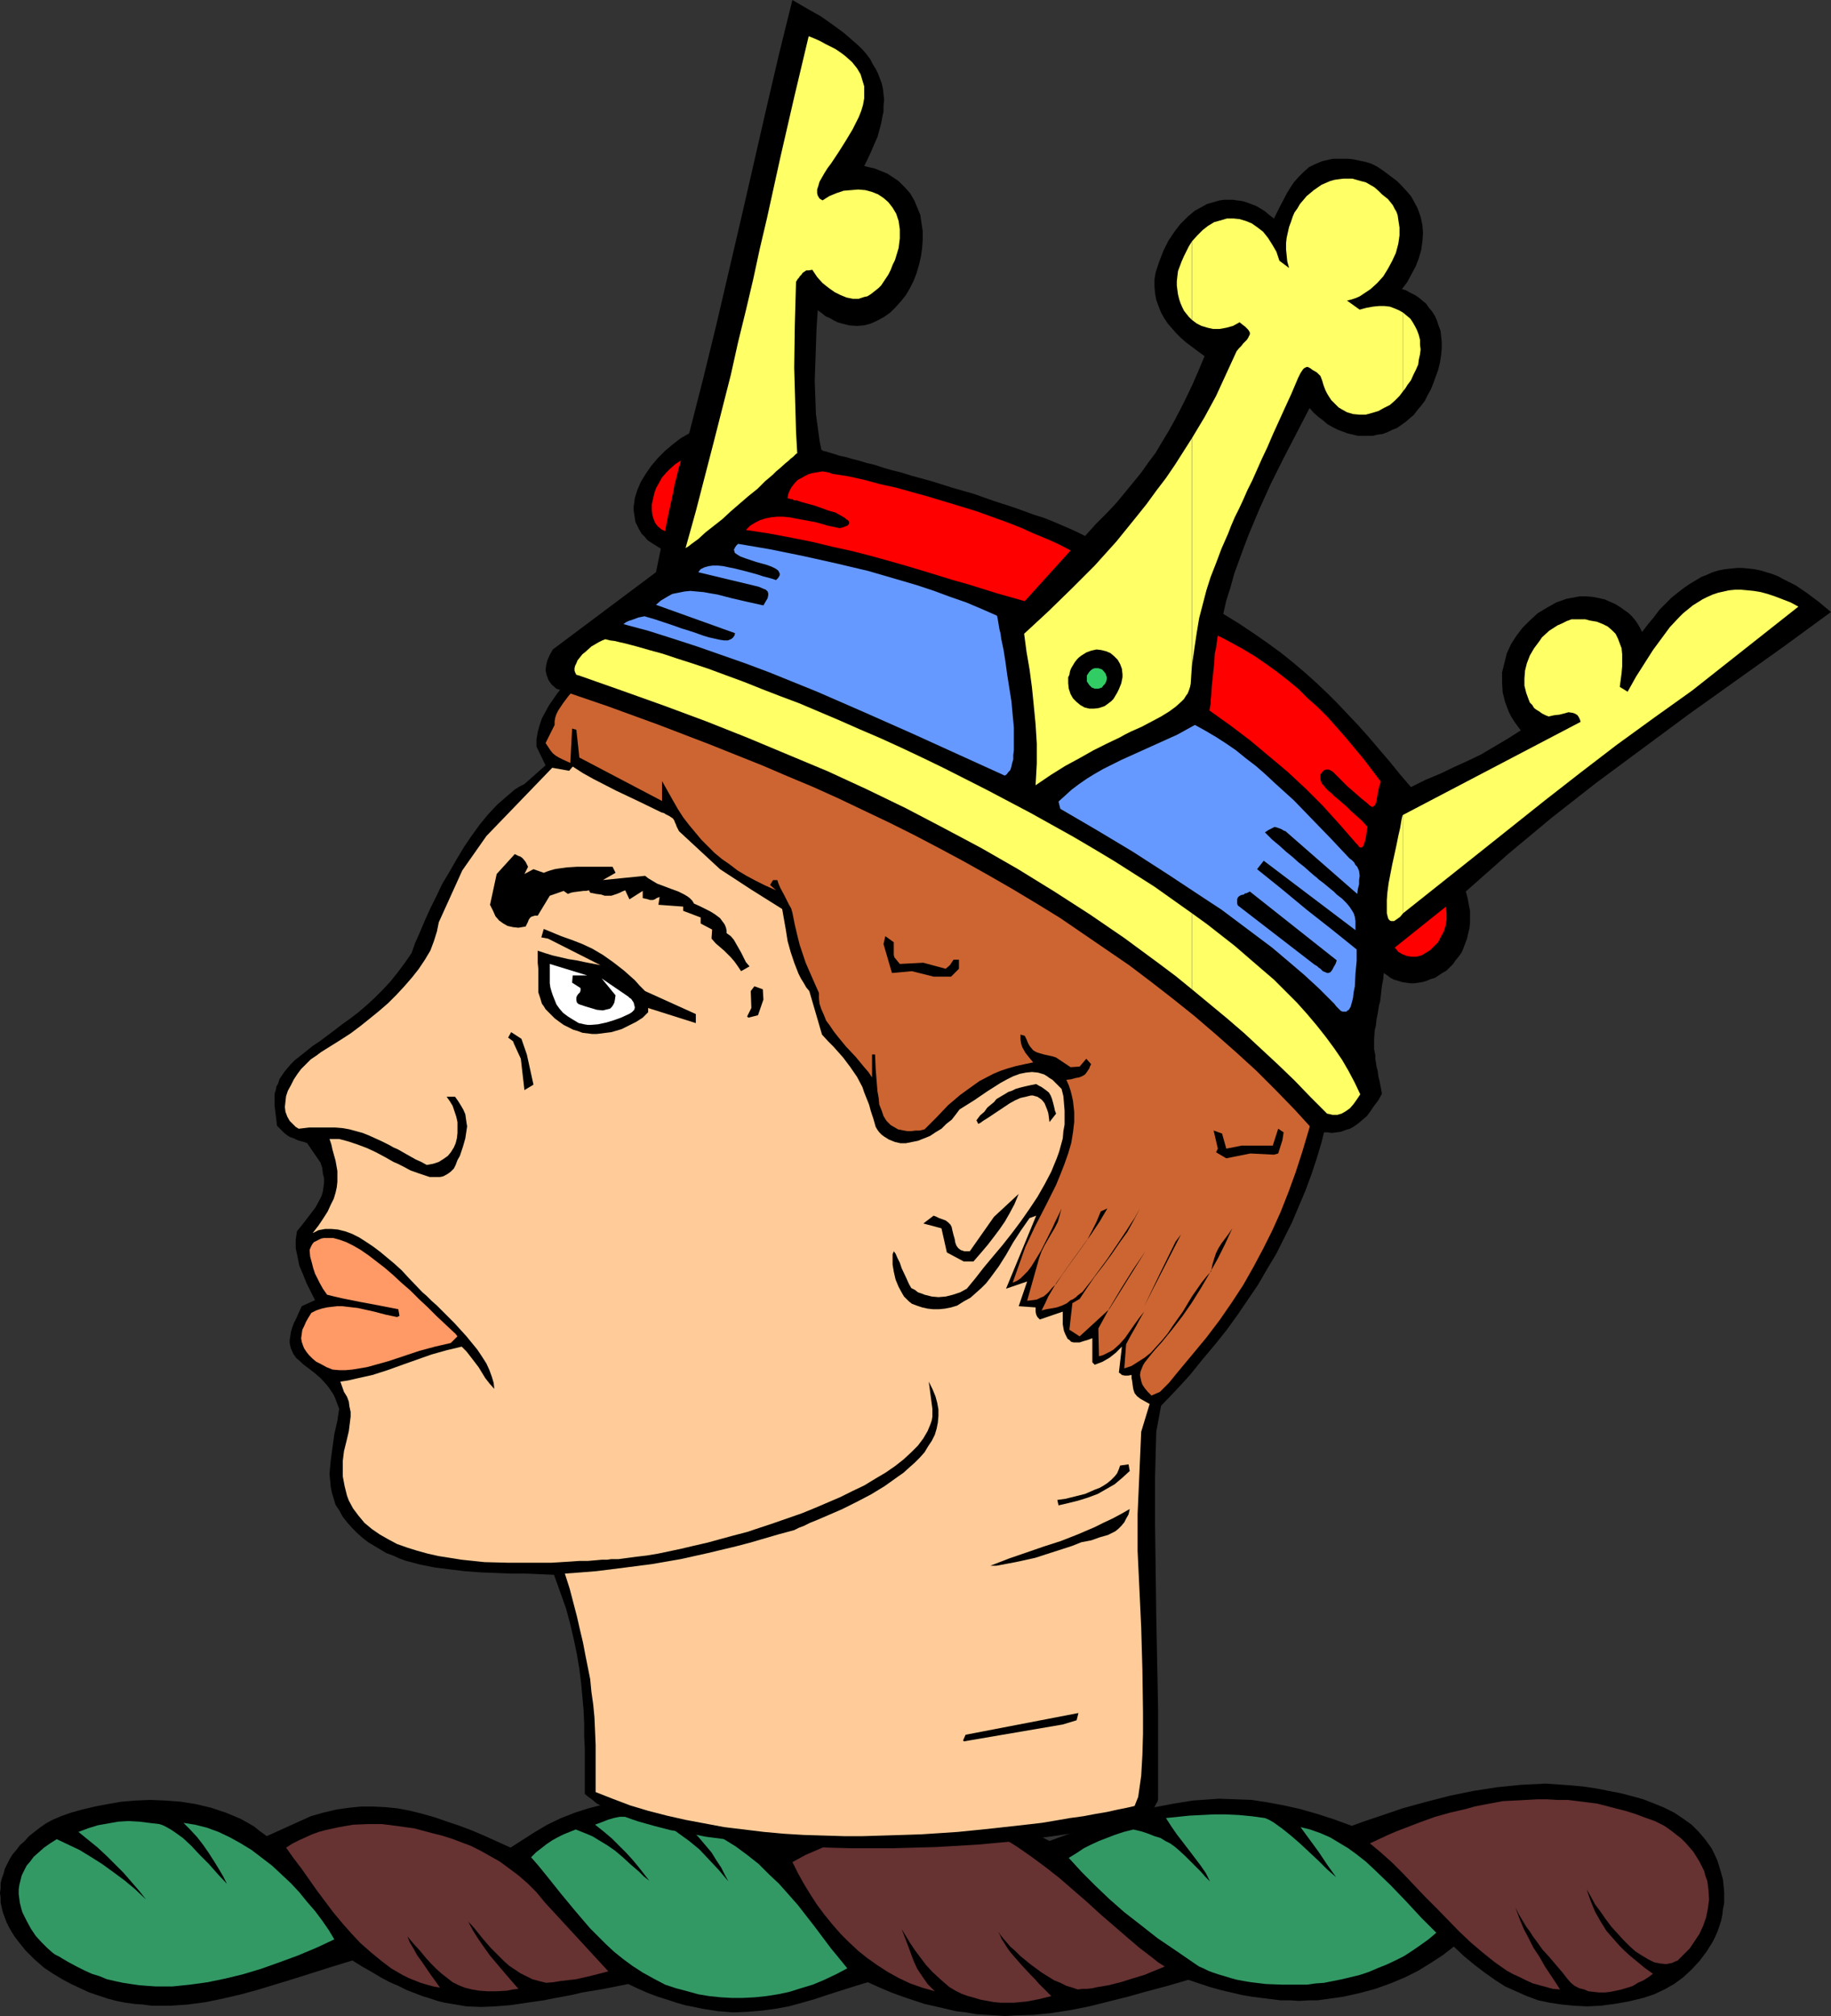
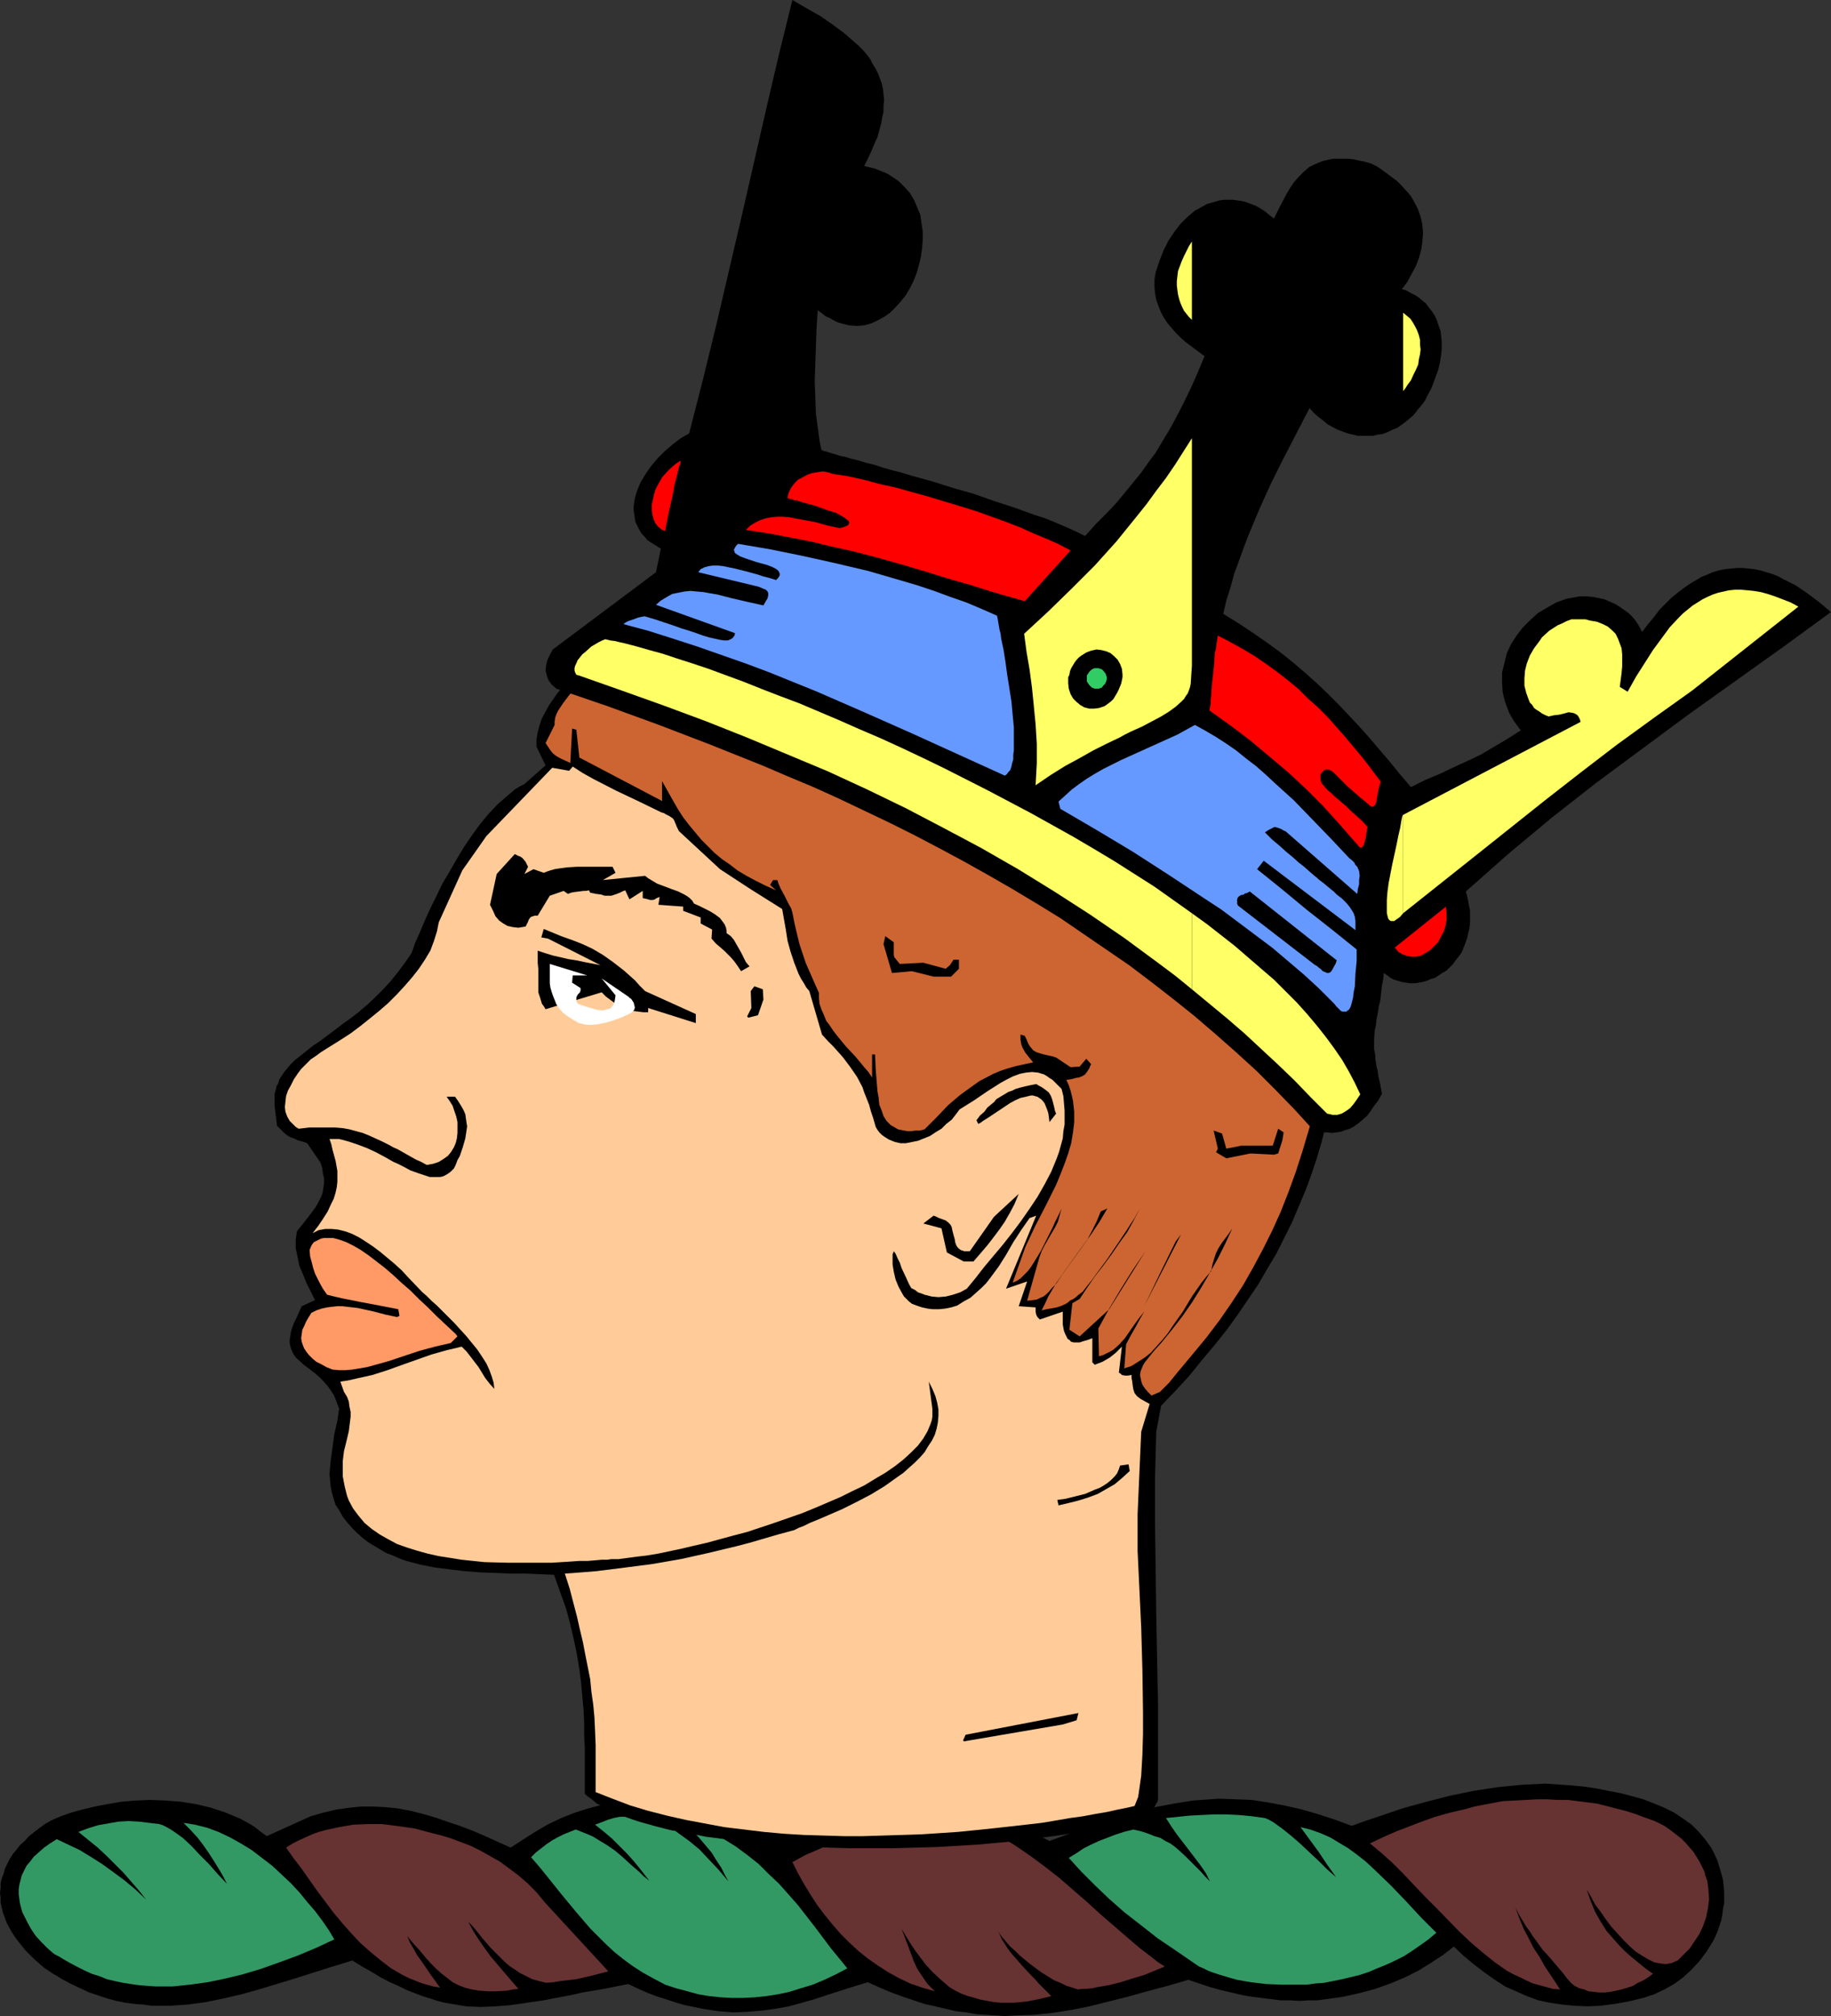
<svg xmlns="http://www.w3.org/2000/svg" xmlns:ns1="http://sodipodi.sourceforge.net/DTD/sodipodi-0.dtd" xmlns:ns2="http://www.inkscape.org/namespaces/inkscape" version="1.0" width="129.724mm" height="142.802mm" id="svg49" ns1:docname="King.wmf">
  <rect width="100%" height="100%" fill="#333333" stroke="none" />
  <ns1:namedview id="namedview49" pagecolor="#ffffff" bordercolor="#000000" borderopacity="0.25" ns2:showpageshadow="2" ns2:pageopacity="0.0" ns2:pagecheckerboard="0" ns2:deskcolor="#d1d1d1" ns2:document-units="mm" />
  <defs id="defs1">
    <pattern id="WMFhbasepattern" patternUnits="userSpaceOnUse" width="6" height="6" x="0" y="0" />
  </defs>
  <path style="fill:#000000;fill-opacity:1;fill-rule:evenodd;stroke:none" d="m 458.297,494.8 0.808,1.616 0.808,1.778 0.485,1.616 0.485,1.616 0.485,1.778 0.162,1.616 0.162,1.616 v 1.616 1.454 l -0.323,1.616 -0.162,1.454 -0.323,1.616 -0.485,1.454 -0.485,1.454 -0.646,1.454 -0.646,1.293 -1.616,2.586 -1.939,2.585 -2.101,2.262 -2.262,2.101 -2.424,1.778 -2.586,1.454 -2.747,1.293 -2.909,0.97 -4.04,0.97 -3.717,0.646 -3.717,0.485 -3.555,0.162 -3.394,-0.162 -3.394,-0.323 -3.232,-0.485 -3.07,-0.646 -3.07,-1.131 -2.909,-1.293 -2.909,-1.293 -2.747,-1.778 -2.747,-1.939 -2.747,-2.101 -2.747,-2.262 -2.747,-2.586 -2.909,2.262 -3.232,2.101 -3.394,2.101 -3.555,1.778 -3.878,1.616 -4.04,1.454 -4.202,1.131 -4.363,0.97 -2.262,0.323 -2.262,0.323 -2.424,0.323 H 350.51 l -2.586,0.162 -2.424,-0.162 h -2.586 l -2.586,-0.323 -2.586,-0.323 -2.586,-0.323 -2.747,-0.485 -2.747,-0.646 -2.747,-0.646 -2.909,-0.808 -2.909,-0.97 -2.909,-0.97 -5.494,1.616 -5.494,1.454 -5.171,1.454 -5.171,1.293 -5.171,1.293 -4.848,0.97 -5.171,0.808 -4.848,0.485 -5.01,0.162 -2.586,0.162 -5.171,-0.323 -2.586,-0.162 -2.747,-0.485 -2.747,-0.323 -2.747,-0.646 -2.747,-0.646 -2.909,-0.646 -2.909,-0.97 -2.909,-0.97 -3.07,-1.131 -3.07,-1.293 -3.232,-1.454 -3.717,1.131 -3.555,1.131 -3.555,1.131 -3.394,1.131 -3.394,0.97 -3.555,0.97 -3.555,0.646 -3.555,0.485 -3.878,0.323 -3.878,0.162 -1.939,-0.162 -2.101,-0.162 -2.101,-0.323 -2.101,-0.323 -2.262,-0.485 -2.424,-0.485 -2.262,-0.646 -2.424,-0.808 -2.586,-0.808 -2.586,-0.97 -2.586,-1.131 -2.747,-1.293 -3.232,0.646 -3.232,0.646 -2.909,0.485 -2.909,0.485 -2.747,0.646 -2.586,0.485 -2.586,0.485 -2.424,0.485 -2.262,0.323 -2.262,0.323 -4.363,0.646 -4.04,0.323 -3.878,0.162 -3.878,-0.162 -3.878,-0.646 -1.939,-0.323 -1.939,-0.485 -1.939,-0.646 -2.101,-0.646 -2.101,-0.808 -2.101,-0.808 -2.262,-1.131 -2.262,-0.97 -2.424,-1.293 -2.424,-1.454 -2.586,-1.454 -2.586,-1.616 -5.818,1.778 -9.696,3.07 -9.534,2.909 -4.686,1.293 -4.848,1.131 -4.686,0.97 -4.848,0.646 -4.686,0.323 h -2.424 -2.424 l -2.424,-0.323 -2.262,-0.162 -2.424,-0.323 -2.424,-0.485 -2.424,-0.646 -2.424,-0.808 -2.424,-0.808 -2.424,-1.131 -2.424,-1.131 -2.424,-1.293 -2.424,-1.454 -2.424,-1.616 -2.586,-2.262 -2.424,-2.424 -1.939,-2.424 -0.97,-1.293 -0.808,-1.293 -0.646,-1.131 -0.646,-1.293 -0.485,-1.293 -0.485,-1.293 -0.323,-1.293 -0.323,-1.454 v -1.293 L 0,506.758 0.162,505.465 v -1.293 l 0.323,-1.293 0.485,-1.293 0.323,-1.293 0.646,-1.293 0.646,-1.293 0.808,-1.293 0.97,-1.131 0.97,-1.293 1.293,-1.131 1.131,-1.293 1.454,-1.131 1.454,-1.131 1.616,-1.131 1.778,-0.97 1.131,-0.485 1.131,-0.485 2.747,-0.97 2.909,-0.808 3.394,-0.808 3.394,-0.646 3.717,-0.646 3.878,-0.323 3.878,-0.162 4.04,0.162 4.202,0.323 4.04,0.646 4.04,0.97 1.939,0.646 1.939,0.646 1.939,0.808 1.939,0.808 1.778,0.97 1.939,1.131 1.616,1.293 1.778,1.293 11.797,-5.333 3.394,-0.97 3.394,-0.808 3.394,-0.485 3.232,-0.323 h 3.394 l 3.232,0.162 3.232,0.323 3.394,0.646 3.232,0.808 3.394,0.97 3.232,1.131 3.394,1.131 3.394,1.293 3.394,1.454 6.787,3.07 6.302,-4.04 3.555,-2.101 3.717,-1.778 3.717,-1.454 3.555,-1.131 3.717,-0.97 3.717,-0.646 3.555,-0.323 h 3.717 3.555 l 3.717,0.485 3.555,0.808 3.717,0.808 3.555,1.293 3.555,1.454 3.717,1.616 3.555,1.939 5.656,2.262 7.272,-2.262 7.272,-2.262 7.595,-2.101 3.717,-0.808 3.717,-0.808 3.717,-0.646 3.878,-0.485 3.878,-0.323 h 3.878 l 3.717,0.162 3.878,0.485 3.878,0.808 3.878,1.131 13.898,7.11 3.555,-1.293 3.555,-1.293 3.394,-1.293 3.232,-0.97 3.07,-0.97 3.07,-0.97 2.909,-0.808 2.747,-0.808 2.747,-0.646 2.586,-0.485 2.586,-0.485 5.01,-0.808 4.686,-0.323 2.262,-0.162 4.363,0.162 4.363,0.162 4.202,0.646 4.363,0.808 4.363,0.97 4.525,1.293 4.525,1.454 4.848,1.778 3.555,-1.293 3.394,-1.131 6.626,-2.262 6.464,-1.778 6.302,-1.616 6.302,-1.293 6.302,-0.97 3.232,-0.323 3.232,-0.323 3.232,-0.162 3.232,-0.162 6.949,0.485 3.394,0.323 3.232,0.485 3.232,0.646 3.394,0.646 3.07,0.808 2.909,0.808 2.909,1.131 2.747,1.131 2.586,1.293 2.424,1.616 2.262,1.616 1.939,1.939 1.778,2.101 z" id="path1" />
  <path style="fill:#329965;fill-opacity:1;fill-rule:evenodd;stroke:none" d="m 338.713,486.72 1.131,0.485 1.131,0.646 1.131,0.808 1.131,0.808 2.424,1.939 2.424,2.101 2.424,2.262 2.586,2.424 2.262,2.262 2.424,2.101 -2.424,-3.393 -2.262,-3.393 -4.848,-6.625 2.586,0.646 2.747,0.97 2.586,1.131 2.424,1.454 2.424,1.454 2.424,1.778 2.262,1.778 2.262,2.101 4.363,4.201 4.202,4.363 1.939,2.101 2.101,2.262 4.04,4.04 -2.101,1.778 -2.262,1.616 -2.101,1.454 -2.262,1.454 -2.262,1.131 -2.424,1.131 -2.424,0.97 -2.262,0.97 -2.424,0.808 -4.686,1.131 -2.424,0.485 -2.424,0.485 -2.262,0.162 -2.262,0.323 h -2.262 -4.525 l -4.202,-0.162 -4.04,-0.485 -1.939,-0.323 -1.778,-0.323 -1.778,-0.485 -1.616,-0.485 -1.616,-0.485 -1.454,-0.485 -1.293,-0.485 -1.293,-0.646 -1.131,-0.485 -0.97,-0.646 -2.586,-1.778 -2.586,-1.778 -5.01,-3.393 -4.525,-3.555 -4.363,-3.393 -4.04,-3.555 -3.717,-3.555 -3.717,-3.717 -3.394,-3.717 2.101,-1.293 1.939,-1.293 1.939,-0.97 2.101,-0.97 2.101,-0.808 2.101,-0.808 2.424,-0.808 2.586,-0.646 2.101,0.485 1.939,0.646 1.616,0.646 1.616,0.485 1.293,0.808 1.293,0.646 1.131,0.808 0.97,0.808 1.939,1.778 0.97,0.97 0.97,0.97 1.131,1.131 1.131,1.131 1.131,1.293 1.293,1.293 -1.131,-2.262 -1.454,-2.101 -3.07,-4.04 -3.232,-4.201 -1.454,-2.101 -1.454,-2.262 6.302,-0.646 3.232,-0.162 3.232,-0.162 h 3.394 l 3.394,0.162 3.394,0.323 z" id="path2" />
  <path style="fill:#329965;fill-opacity:1;fill-rule:evenodd;stroke:none" d="m 172.912,486.558 1.616,0.485 1.454,0.485 1.454,0.646 1.454,0.808 1.454,0.808 1.293,0.97 2.909,2.101 2.747,2.262 2.586,2.747 2.586,2.747 2.586,3.07 -0.97,-1.778 -0.97,-1.939 -1.293,-1.939 -1.293,-2.101 -1.778,-2.101 -1.778,-2.101 -2.262,-2.262 -1.293,-0.97 -1.293,-1.131 2.101,0.646 1.939,0.646 1.939,0.808 1.939,0.808 3.555,1.939 3.394,2.101 3.07,2.262 3.07,2.424 2.747,2.747 2.747,2.586 2.586,2.909 2.424,2.747 4.525,5.817 4.363,5.817 2.262,2.747 2.101,2.586 -3.07,1.616 -3.07,1.454 -3.07,1.293 -3.232,0.97 -3.07,0.97 -3.07,0.646 -3.07,0.485 -3.07,0.323 -3.232,0.162 h -3.07 l -2.909,-0.162 -3.07,-0.323 -2.909,-0.485 -2.909,-0.808 -3.07,-0.808 -2.909,-0.97 -3.07,-1.616 -2.909,-1.616 -2.747,-1.778 -2.424,-1.778 -2.424,-1.939 -2.262,-2.101 -2.101,-2.101 -2.101,-2.101 -3.878,-4.525 -3.878,-4.686 -3.878,-4.848 -2.101,-2.586 -2.101,-2.424 1.293,-1.293 1.454,-1.131 1.454,-1.131 1.454,-0.97 1.454,-0.808 1.616,-0.808 3.232,-1.293 1.616,0.646 1.616,0.646 1.454,0.646 1.293,0.808 2.424,1.454 2.101,1.454 2.101,1.778 2.101,1.939 1.131,0.97 1.131,0.97 1.293,1.293 1.454,1.131 -2.909,-3.717 -1.616,-1.939 -1.616,-1.778 -1.939,-1.939 -1.939,-1.939 -2.101,-1.778 -2.424,-1.939 1.778,-0.646 1.616,-0.646 1.616,-0.485 1.616,-0.323 h 1.616 l 1.616,-0.162 1.778,0.162 z" id="path3" />
  <path style="fill:#329965;fill-opacity:1;fill-rule:evenodd;stroke:none" d="m 42.662,488.336 0.97,0.323 0.97,0.485 1.131,0.646 0.97,0.646 1.131,0.808 1.131,0.808 2.262,2.101 2.262,2.424 2.424,2.424 2.424,2.747 2.424,2.586 -0.97,-1.939 -1.131,-1.939 -1.293,-2.101 -1.454,-2.262 -1.454,-2.101 -1.616,-2.101 -1.939,-2.101 -1.778,-1.778 3.07,0.485 3.232,0.808 3.07,1.131 3.07,1.454 2.909,1.616 2.909,1.778 2.747,2.101 2.747,2.101 2.424,2.262 2.586,2.424 2.262,2.424 2.101,2.586 2.101,2.424 1.939,2.586 1.778,2.586 1.454,2.424 -4.848,2.262 -5.01,2.101 -4.848,1.778 -5.01,1.778 -4.848,1.454 -4.686,1.131 -4.686,0.97 -4.686,0.646 -4.686,0.485 H 43.955 41.693 l -2.262,-0.162 -2.101,-0.162 -2.262,-0.323 -2.101,-0.323 -2.262,-0.485 -2.101,-0.485 -1.939,-0.808 -2.101,-0.646 -2.101,-0.97 -1.939,-0.97 -2.101,-1.131 -1.939,-1.131 -0.485,-0.323 -0.646,-0.323 -0.646,-0.323 -0.646,-0.485 -1.454,-1.293 -1.454,-1.454 -1.616,-1.778 -1.293,-1.939 -1.131,-2.101 -1.131,-2.262 -0.323,-1.131 -0.323,-1.293 -0.162,-1.131 -0.162,-1.293 v -1.293 l 0.162,-1.131 0.323,-1.293 0.323,-1.293 0.646,-1.293 0.646,-1.293 0.97,-1.131 0.97,-1.293 1.293,-1.131 1.454,-1.293 1.616,-1.131 1.778,-1.131 3.07,1.454 3.07,1.454 2.909,1.778 3.07,1.939 2.909,2.101 3.07,2.262 2.909,2.424 2.909,2.747 -1.778,-2.262 -2.101,-2.424 -2.101,-2.424 -2.262,-2.262 -2.262,-2.262 -2.424,-2.262 -2.586,-2.101 -2.586,-2.101 2.586,-0.97 2.586,-0.808 2.747,-0.485 2.747,-0.485 2.747,-0.162 2.909,0.162 2.586,0.323 z" id="path4" />
  <path style="fill:#663232;fill-opacity:1;fill-rule:evenodd;stroke:none" d="m 106.171,488.821 2.262,0.323 2.424,0.323 2.424,0.646 2.424,0.646 2.586,0.646 2.586,0.808 2.586,0.97 2.586,0.97 2.586,1.293 2.586,1.454 2.586,1.454 2.424,1.778 2.586,1.939 2.424,2.101 2.424,2.424 2.262,2.747 16.968,18.422 -4.363,1.131 -4.202,0.97 -4.202,0.485 -1.939,0.323 -1.939,0.162 -1.939,-0.485 -1.778,-0.485 -1.616,-0.808 -1.616,-0.808 -1.454,-0.97 -1.454,-0.97 -1.293,-1.131 -1.293,-1.293 -2.424,-2.424 -2.101,-2.424 -1.939,-2.424 -0.97,-1.131 -0.97,-0.97 1.293,2.424 1.454,2.262 1.454,2.101 1.616,2.262 1.778,2.101 1.778,2.101 1.939,2.262 2.101,2.424 -1.454,0.162 -1.616,0.323 -2.747,0.162 h -2.424 l -2.262,-0.162 -1.939,-0.323 -1.939,-0.485 -1.616,-0.646 -1.616,-0.808 -1.454,-1.131 -1.454,-1.131 -1.454,-1.293 -1.454,-1.454 -1.454,-1.616 -1.454,-1.778 -1.778,-1.939 -1.616,-1.939 0.646,1.616 0.97,1.616 0.97,1.778 1.293,1.778 2.424,3.555 1.293,1.778 1.131,1.616 -1.778,-0.323 -1.778,-0.485 -1.616,-0.485 -1.616,-0.646 -1.616,-0.646 -1.616,-0.808 -3.07,-1.778 -2.747,-2.101 -2.747,-2.262 -2.747,-2.424 -2.424,-2.585 -2.424,-2.747 -2.424,-2.909 -4.363,-5.817 -4.202,-5.979 -2.101,-2.747 -1.939,-2.747 1.778,-1.131 1.616,-0.808 1.778,-0.808 1.778,-0.808 1.778,-0.646 1.778,-0.485 3.717,-0.808 3.717,-0.646 3.878,-0.162 h 3.878 z" id="path5" />
  <path style="fill:#663232;fill-opacity:1;fill-rule:evenodd;stroke:none" d="m 254.52,488.174 h 1.778 l 1.778,0.323 1.778,0.323 1.778,0.485 1.778,0.485 1.778,0.646 1.778,0.97 1.778,0.97 1.939,0.97 1.778,1.131 3.717,2.585 3.717,2.747 3.717,2.909 7.272,6.302 3.717,3.393 3.555,3.07 3.555,3.07 3.394,2.909 3.394,2.586 1.616,1.293 1.778,1.131 -2.747,1.131 -2.747,1.131 -3.232,0.97 -3.07,0.97 -3.232,0.808 -2.909,0.485 -1.454,0.323 -1.454,0.162 h -1.131 l -1.293,0.162 -1.454,-0.485 -1.616,-0.485 -1.616,-0.808 -1.616,-0.646 -3.394,-2.101 -3.07,-2.262 -2.747,-2.262 -1.293,-1.293 -1.293,-1.131 -0.97,-1.131 -0.97,-1.131 -0.646,-0.808 -0.646,-0.97 0.485,0.97 0.485,1.131 0.646,0.97 0.808,1.293 0.808,1.131 0.97,1.131 2.262,2.585 2.262,2.424 1.131,1.131 0.97,1.131 0.97,0.97 0.97,0.97 0.808,0.808 0.646,0.646 -3.232,0.808 -3.394,0.646 -3.394,0.323 h -3.555 l -1.778,-0.162 -1.778,-0.323 -1.778,-0.323 -1.616,-0.485 -1.778,-0.485 -1.778,-0.646 -1.616,-0.808 -1.616,-0.97 -2.424,-2.101 -2.101,-1.939 -1.778,-1.939 -1.454,-1.939 -1.454,-1.939 -1.293,-1.939 -2.262,-3.717 1.616,4.201 1.616,4.363 0.97,2.101 1.293,1.939 1.454,2.101 0.97,0.97 0.97,0.97 -3.394,-0.97 -3.232,-1.131 -3.07,-1.454 -2.909,-1.616 -2.747,-1.778 -2.747,-1.939 -2.424,-1.939 -2.424,-2.262 -2.262,-2.262 -2.262,-2.586 -2.101,-2.586 -1.939,-2.585 -1.778,-2.747 -1.778,-2.909 -1.616,-2.909 -1.454,-2.909 3.555,-1.939 3.394,-1.454 3.232,-1.454 3.232,-1.293 2.909,-0.97 2.909,-0.808 2.586,-0.646 2.586,-0.646 2.586,-0.323 2.424,-0.323 2.262,-0.323 2.262,-0.162 h 4.363 z" id="path6" />
  <path style="fill:#663232;fill-opacity:1;fill-rule:evenodd;stroke:none" d="m 445.692,488.821 1.616,1.131 1.454,1.131 1.454,1.131 1.131,1.131 1.131,1.293 0.97,1.131 0.808,1.293 0.808,1.293 0.646,1.293 0.646,1.293 0.323,1.293 0.485,1.293 0.162,1.131 0.162,1.293 0.162,2.586 -0.323,2.424 -0.485,2.424 -0.808,2.262 -0.97,2.101 -1.293,1.939 -1.293,1.939 -1.616,1.616 -1.616,1.616 -0.808,0.323 -0.646,0.323 -0.808,0.162 -0.808,0.162 -1.616,-0.162 -1.616,-0.323 -1.616,-0.808 -1.616,-0.97 -1.778,-1.131 -1.616,-1.454 -1.616,-1.616 -1.616,-1.778 -1.616,-1.778 -1.454,-1.939 -1.454,-2.101 -1.454,-1.939 -1.131,-2.101 -1.131,-1.939 1.131,3.232 1.131,2.747 1.454,2.585 0.808,1.293 0.808,1.293 1.131,1.293 1.131,1.293 1.293,1.454 1.293,1.293 1.616,1.454 1.778,1.454 1.939,1.616 2.262,1.616 -1.293,0.97 -1.293,0.808 -1.454,0.646 -1.293,0.808 -1.454,0.485 -1.616,0.485 -1.454,0.323 -1.616,0.323 -1.454,0.162 h -1.454 l -1.454,-0.162 -1.454,-0.162 -1.131,-0.485 -1.293,-0.323 -1.293,-0.646 -0.97,-0.808 -1.131,-1.293 -0.97,-1.293 -1.939,-2.262 -1.778,-2.101 -1.778,-1.939 -1.616,-2.262 -0.97,-1.293 -0.808,-1.293 -0.97,-1.293 -0.97,-1.616 -0.97,-1.616 -0.97,-1.939 1.131,3.07 1.131,2.747 1.293,2.424 1.293,2.585 1.616,2.424 1.454,2.586 0.97,1.454 0.97,1.454 0.97,1.454 1.131,1.778 -1.939,-0.162 -1.778,-0.485 -1.778,-0.485 -1.778,-0.485 -1.778,-0.808 -1.616,-0.808 -1.778,-0.808 -1.778,-0.97 -3.232,-2.262 -3.232,-2.586 -3.232,-2.747 -3.07,-2.909 -6.141,-6.302 -3.07,-3.07 -2.909,-3.07 -2.909,-3.07 -2.909,-2.909 -3.07,-2.747 -2.909,-2.424 2.424,-1.131 2.424,-1.131 2.262,-0.97 2.101,-0.808 4.202,-1.616 4.04,-1.454 4.04,-1.131 4.202,-0.97 2.262,-0.646 2.424,-0.485 2.586,-0.485 2.586,-0.485 3.232,-0.162 3.07,-0.162 2.909,-0.162 h 2.747 l 2.747,0.162 h 2.747 l 2.586,0.323 2.586,0.323 2.586,0.323 2.586,0.646 2.424,0.646 2.586,0.646 2.586,0.808 2.586,0.97 2.747,0.97 z" id="path7" />
  <path style="fill:#000000;fill-opacity:1;fill-rule:evenodd;stroke:none" d="m 156.59,480.256 v -2.909 -9.372 l -0.162,-3.232 v -3.393 l -0.162,-3.555 -0.323,-3.555 -0.323,-3.555 -0.485,-3.878 -0.646,-3.878 -0.808,-3.878 -0.97,-4.201 -1.131,-4.201 -1.616,-4.525 -1.616,-4.525 -3.717,-0.162 -3.878,-0.162 h -4.04 l -4.04,-0.162 -4.04,-0.162 -4.202,-0.323 -4.04,-0.485 -3.878,-0.485 -4.04,-0.808 -3.717,-0.97 -1.778,-0.646 -1.778,-0.808 -1.778,-0.646 -1.616,-0.97 -1.616,-0.97 -1.616,-0.97 -1.454,-1.131 -1.454,-1.293 -1.293,-1.293 -1.293,-1.454 -1.293,-1.616 -0.97,-1.778 -0.97,-1.454 -0.485,-1.616 -0.485,-1.616 -0.323,-1.616 -0.162,-1.778 -0.162,-1.616 0.162,-1.778 0.162,-1.778 0.485,-3.555 0.485,-3.555 0.808,-3.555 0.485,-3.232 -0.485,-1.293 -0.485,-1.293 -0.485,-1.131 -1.293,-1.939 -0.646,-0.808 -1.454,-1.616 -1.454,-1.293 -1.454,-1.131 -1.293,-0.97 -0.646,-0.485 -0.646,-0.646 -1.131,-0.97 -0.808,-1.131 -0.646,-1.454 -0.162,-0.646 -0.162,-0.808 v -0.808 l 0.162,-0.97 0.162,-1.131 0.323,-1.131 0.485,-1.293 0.646,-1.293 0.646,-1.454 0.808,-1.778 3.555,-1.616 -2.262,-4.525 -0.97,-2.424 -0.97,-2.262 -0.485,-2.424 -0.485,-2.262 v -1.131 -1.131 l 0.162,-1.131 0.162,-1.131 1.939,-2.424 1.616,-2.101 1.454,-1.939 1.131,-2.101 0.485,-0.97 0.323,-1.131 0.162,-1.131 0.162,-1.131 v -1.293 l -0.323,-1.293 -0.162,-1.454 -0.485,-1.454 -3.555,-5.171 -0.808,-0.323 -0.646,-0.162 -1.131,-0.323 -0.97,-0.485 -0.97,-0.323 -0.808,-0.485 -0.808,-0.646 -0.808,-0.808 -1.131,-1.131 -0.162,-1.454 -0.162,-1.293 -0.162,-1.293 -0.162,-1.293 v -2.101 -1.131 l 0.323,-0.97 0.162,-0.97 0.485,-0.808 0.323,-1.131 0.646,-0.97 0.646,-0.97 0.808,-0.97 0.97,-1.131 1.131,-1.131 1.454,-1.131 1.616,-1.293 1.616,-1.293 1.939,-1.293 1.939,-1.454 1.939,-1.454 2.101,-1.616 2.262,-1.616 2.101,-1.616 2.262,-1.939 2.101,-1.939 2.101,-2.101 2.101,-2.262 1.939,-2.424 1.939,-2.585 1.778,-2.586 0.97,-2.747 1.293,-2.909 1.293,-3.07 1.454,-3.232 1.616,-3.232 1.616,-3.393 1.939,-3.232 1.939,-3.393 1.939,-3.232 2.101,-3.07 2.101,-2.909 2.262,-2.747 2.424,-2.586 2.424,-2.101 1.131,-0.97 1.131,-0.97 1.293,-0.808 1.293,-0.646 5.656,-5.009 -2.424,-5.009 v -1.939 l 0.323,-1.939 0.485,-1.778 0.646,-1.939 0.97,-1.778 0.97,-1.778 1.131,-1.616 1.131,-1.616 2.586,-3.232 2.747,-3.07 2.747,-2.909 2.747,-2.747 2.586,-1.131 2.424,-0.97 2.262,-0.646 2.586,-0.485 2.424,-0.323 2.424,-0.162 5.01,-0.485 2.909,-1.939 2.909,-2.101 2.909,-1.939 3.232,-1.939 3.07,-1.616 3.232,-1.616 3.394,-1.293 3.232,-0.97 1.454,-0.808 1.616,-0.485 1.616,-0.646 1.778,-0.323 1.616,-0.323 1.778,-0.323 h 1.616 1.454 l 4.363,-1.293 4.363,-0.97 4.363,-0.808 4.363,-0.646 4.363,-0.323 4.363,-0.162 4.363,-0.162 4.363,0.162 4.202,0.323 4.363,0.323 4.363,0.485 4.363,0.646 8.726,1.616 8.565,1.939 1.454,0.646 1.616,0.646 3.232,0.97 3.394,0.97 3.394,0.808 3.232,0.97 1.616,0.646 1.616,0.646 1.454,0.646 1.293,0.97 1.131,0.97 1.131,1.293 15.675,10.827 7.434,7.918 12.766,16.483 1.293,1.616 1.131,1.616 1.131,1.778 0.97,1.616 1.616,3.555 1.454,3.717 1.293,3.717 1.131,3.717 0.97,3.878 1.131,3.878 0.323,5.979 0.162,5.817 0.162,5.656 v 5.494 5.333 l -0.162,5.333 -0.323,5.171 -0.323,5.171 -0.485,5.009 -0.485,4.848 -0.646,4.686 -0.808,4.848 -0.97,4.525 -1.131,4.686 -1.131,4.525 -1.293,4.363 -1.454,4.363 -1.616,4.363 -1.778,4.201 -1.778,4.201 -2.101,4.201 -2.101,4.201 -2.424,4.04 -2.424,4.201 -2.747,4.04 -2.747,4.04 -2.909,4.04 -3.232,4.04 -3.394,4.04 -3.394,4.201 -3.717,4.04 -3.878,4.04 -1.293,6.949 -0.323,12.281 v 12.281 l 0.323,24.562 0.485,24.724 v 12.281 12.281 l -0.162,0.646 -0.323,0.485 -0.485,0.97 -0.646,0.646 -0.808,0.323 -0.808,0.323 -0.97,0.323 -1.131,0.323 -1.293,0.485 -1.293,0.485 -1.454,0.485 -1.454,0.485 -1.616,0.485 -1.616,0.646 -1.778,0.323 -1.939,0.485 -1.939,0.323 -4.04,0.97 -4.363,0.646 -4.848,0.646 -4.848,0.646 -5.171,0.485 -5.333,0.485 -5.494,0.323 -5.494,0.323 -5.818,0.162 -5.656,0.162 h -5.818 -5.818 l -5.818,-0.162 -5.818,-0.323 -5.656,-0.323 -5.656,-0.485 -5.333,-0.485 -5.333,-0.646 -5.01,-0.646 -4.848,-0.97 -4.686,-0.808 -4.363,-1.131 -4.04,-1.131 -1.939,-0.646 -1.778,-0.646 -1.616,-0.646 -1.616,-0.646 -1.616,-0.808 -1.454,-0.808 -1.293,-0.646 -1.131,-0.97 -1.131,-0.808 z" id="path8" />
  <path style="fill:#ffcc99;fill-opacity:1;fill-rule:evenodd;stroke:none" d="m 300.414,360.515 -0.808,6.949 0.485,0.323 0.323,0.323 0.808,0.162 h 0.808 l 0.97,-0.162 v 0.808 l 0.162,0.808 0.162,1.293 0.162,0.97 0.323,0.97 0.646,0.808 0.808,0.646 1.131,0.646 1.454,0.808 -2.262,7.433 -0.97,22.138 v 1.616 5.979 2.101 l 0.97,20.522 0.323,11.473 0.162,11.312 v 5.656 l -0.162,5.656 -0.323,5.656 -0.808,5.656 -0.97,2.424 -2.101,0.485 -2.424,0.485 -2.909,0.646 -2.909,0.485 -3.394,0.646 -3.555,0.485 -3.717,0.646 -3.878,0.646 -4.202,0.485 -4.363,0.485 -4.363,0.485 -4.686,0.485 -4.848,0.485 -4.848,0.323 -5.01,0.323 -5.01,0.162 -5.171,0.162 -5.333,0.162 h -5.171 l -5.333,-0.162 -5.333,-0.162 -5.333,-0.323 -5.333,-0.485 -5.333,-0.646 -5.333,-0.646 -5.171,-0.97 -5.171,-0.97 -5.01,-1.131 -5.01,-1.293 -4.848,-1.454 -4.686,-1.778 -4.525,-1.778 v -4.525 -4.201 -3.878 l -0.162,-3.878 -0.162,-3.555 -0.323,-3.393 -0.485,-3.393 -0.323,-3.393 -1.293,-6.464 -0.646,-3.393 -0.808,-3.393 -0.808,-3.555 -0.97,-3.717 -0.97,-3.717 -1.293,-4.04 4.363,-0.323 4.04,-0.323 3.878,-0.485 3.878,-0.485 7.434,-0.97 7.434,-1.293 7.272,-1.616 7.434,-1.778 3.717,-0.97 3.878,-1.131 3.878,-1.131 4.202,-1.131 1.293,-0.646 1.293,-0.485 1.616,-0.808 1.616,-0.646 3.394,-1.454 3.717,-1.616 3.878,-1.939 3.717,-1.939 3.717,-2.262 3.394,-2.424 1.616,-1.131 1.616,-1.454 1.454,-1.293 1.293,-1.293 1.293,-1.454 0.97,-1.616 0.97,-1.454 0.808,-1.616 0.485,-1.616 0.323,-1.616 0.162,-1.778 v -1.778 l -0.323,-1.778 -0.485,-1.778 -0.808,-1.939 -0.97,-1.939 0.97,7.272 v 0.97 1.131 l -0.162,0.97 -0.323,0.97 -0.808,1.939 -1.131,1.939 -1.454,1.939 -1.778,1.778 -2.101,1.939 -2.262,1.778 -2.586,1.778 -2.747,1.616 -2.909,1.778 -3.07,1.454 -3.232,1.616 -3.394,1.454 -3.394,1.454 -3.555,1.454 -7.434,2.586 -7.272,2.424 -3.717,0.97 -3.555,0.97 -3.555,0.97 -3.555,0.808 -3.394,0.808 -3.07,0.646 -3.07,0.646 -2.909,0.485 -2.747,0.323 -2.424,0.323 -2.424,0.323 h -1.939 l -1.131,0.162 h -1.454 l -1.778,0.162 -1.939,0.162 h -2.262 l -2.262,0.162 -2.586,0.162 -2.586,0.162 h -2.747 -2.909 -5.979 l -6.302,-0.162 -6.141,-0.646 -3.07,-0.485 -3.07,-0.485 -2.909,-0.646 -2.909,-0.808 -2.586,-0.808 -2.747,-0.97 -2.424,-1.293 -2.262,-1.293 -2.101,-1.454 -1.939,-1.616 -1.616,-1.939 -1.454,-1.939 -1.131,-2.101 -0.485,-1.293 -0.323,-1.293 -0.323,-1.293 -0.485,-2.586 v -1.454 -1.454 -1.293 l 0.323,-2.586 0.646,-2.585 0.646,-2.747 0.323,-2.585 0.162,-1.293 v -1.293 l -0.323,-1.454 -0.162,-1.293 -0.485,-1.293 -0.808,-1.293 -0.97,-2.747 2.101,-0.323 2.101,-0.485 4.363,-0.97 4.04,-1.293 4.04,-1.454 7.757,-2.747 4.04,-1.131 4.04,-0.97 1.293,1.293 1.131,1.454 2.101,2.747 1.778,2.909 1.131,1.454 1.293,1.454 -0.162,-1.616 -0.485,-1.616 -0.646,-1.778 -0.808,-1.778 -1.131,-1.778 -1.293,-1.939 -1.454,-1.778 -1.454,-1.778 -3.232,-3.555 -1.616,-1.616 -1.616,-1.616 -1.454,-1.454 -1.454,-1.293 -1.293,-1.293 -1.131,-0.97 -3.717,-3.878 -1.778,-1.939 -1.939,-1.778 -1.939,-1.616 -1.939,-1.616 -1.939,-1.454 -1.939,-1.293 -1.778,-1.131 -1.939,-0.97 -1.778,-0.646 -1.939,-0.485 -1.778,-0.162 h -1.616 l -1.778,0.323 -1.616,0.808 1.616,-2.101 1.293,-1.939 1.131,-1.778 0.808,-1.778 0.808,-1.616 0.485,-1.616 0.323,-1.454 0.162,-1.454 v -1.454 -1.454 l -0.485,-2.747 -0.808,-2.909 -0.323,-1.454 -0.485,-1.454 h 1.293 1.293 l 2.424,0.646 2.424,0.808 2.586,0.97 2.424,1.131 2.424,1.293 2.262,1.293 1.131,0.485 1.293,0.646 2.101,1.131 2.262,0.808 1.939,0.646 0.97,0.323 h 0.97 0.808 0.97 l 0.808,-0.162 0.646,-0.323 0.808,-0.485 0.646,-0.485 0.808,-0.808 0.485,-0.97 0.485,-1.293 0.646,-1.131 0.808,-2.424 0.646,-2.262 0.323,-2.101 0.162,-1.131 -0.162,-0.97 -0.162,-1.131 -0.162,-1.131 -0.485,-1.131 -0.646,-1.131 -0.808,-1.293 -0.808,-1.131 h -2.262 l 0.808,1.131 0.808,1.293 0.485,1.454 0.485,1.454 0.323,1.454 v 1.454 1.454 l -0.162,1.454 -0.323,1.293 -0.485,1.131 -0.808,1.293 -0.808,0.97 -1.131,0.808 -1.293,0.808 -1.454,0.485 -1.778,0.323 -1.454,-0.808 -1.454,-0.646 -2.586,-1.454 -2.262,-1.293 -1.131,-0.485 -1.131,-0.646 -1.939,-0.97 -1.778,-0.808 -1.778,-0.808 -1.616,-0.646 -1.778,-0.485 -1.778,-0.485 -1.778,-0.323 -1.939,-0.162 h -2.262 -2.262 -2.586 l -2.747,0.323 -0.808,-0.485 -0.485,-0.485 -1.131,-1.131 -0.646,-1.131 -0.485,-1.293 -0.162,-1.293 0.162,-1.454 0.162,-1.454 0.485,-1.454 0.808,-1.454 0.808,-1.616 0.97,-1.454 0.97,-1.293 1.293,-1.293 1.293,-1.293 1.454,-0.97 1.293,-0.97 2.586,-1.616 2.586,-1.616 2.747,-1.778 2.586,-1.939 2.424,-1.939 2.586,-2.101 2.424,-2.101 2.262,-2.262 2.101,-2.262 2.101,-2.424 1.778,-2.262 1.616,-2.424 1.454,-2.424 0.97,-2.585 0.808,-2.586 0.485,-2.424 6.302,-13.897 6.464,-9.211 17.614,-18.26 4.525,0.808 0.97,-1.131 2.747,1.778 2.909,1.616 5.979,3.07 3.07,1.454 3.07,1.454 5.979,2.909 0.646,0.162 0.485,0.323 0.97,0.485 0.485,0.323 0.485,0.323 0.323,0.485 0.323,0.808 0.162,0.323 0.162,0.485 0.323,0.646 0.323,0.646 10.989,10.18 8.403,5.494 8.242,5.171 0.485,2.747 0.485,2.747 0.485,3.07 0.808,2.909 0.97,2.909 1.131,2.909 0.646,1.293 0.808,1.293 0.646,1.131 0.808,0.97 3.394,11.635 1.616,1.778 1.454,1.454 1.293,1.454 1.293,1.454 0.97,1.293 0.97,1.293 1.778,2.586 1.454,2.747 0.485,1.454 0.646,1.616 0.646,1.616 0.485,1.778 0.646,1.939 0.646,2.262 0.485,0.808 0.485,0.646 0.646,0.646 0.646,0.485 1.293,0.808 1.616,0.646 1.454,0.323 h 1.454 l 1.616,-0.323 1.616,-0.323 1.616,-0.646 1.616,-0.646 1.454,-0.97 1.616,-0.97 1.293,-1.293 1.454,-1.131 1.131,-1.454 0.97,-1.293 3.878,-2.424 3.555,-2.424 1.778,-1.131 1.778,-1.131 1.778,-0.97 1.616,-0.808 1.778,-0.646 1.616,-0.323 1.616,-0.162 1.616,0.162 1.616,0.485 0.808,0.485 0.646,0.485 0.808,0.485 0.808,0.808 0.808,0.808 0.808,0.808 0.485,1.939 0.162,1.939 0.162,1.939 v 1.778 1.939 l -0.323,1.778 -0.162,1.939 -0.485,1.778 -0.485,1.778 -0.646,1.778 -1.454,3.555 -1.778,3.393 -1.939,3.393 -2.262,3.393 -2.262,3.232 -2.424,3.232 -2.424,3.07 -2.586,3.07 -2.424,2.909 -2.262,2.909 -2.262,2.747 -1.778,0.97 -1.939,0.646 -1.939,0.485 -1.939,0.162 -1.778,-0.162 -1.939,-0.485 -0.808,-0.323 -0.97,-0.323 -0.808,-0.646 -0.97,-0.485 -0.646,-1.131 -0.646,-1.454 -1.293,-2.747 -0.485,-1.454 -0.646,-1.293 -0.485,-1.131 -0.485,-0.646 -0.323,0.808 v 0.808 1.939 l 0.323,1.939 0.485,2.101 0.808,1.939 0.97,1.778 0.485,0.808 0.646,0.646 0.646,0.646 0.808,0.646 1.293,0.485 1.454,0.485 1.454,0.323 1.454,0.162 h 1.616 l 1.616,-0.162 1.616,-0.323 1.616,-0.485 1.778,-1.131 1.778,-0.97 1.454,-1.293 1.454,-1.293 1.293,-1.293 1.131,-1.454 2.262,-3.07 1.939,-3.07 1.939,-3.393 2.101,-3.232 2.262,-3.232 1.778,-0.646 -8.08,19.553 5.656,-1.939 -2.262,6.625 4.525,0.323 v 0.646 0.485 l 0.162,0.808 0.323,0.646 0.323,0.323 0.323,0.323 6.141,-2.101 v 2.262 1.131 l 0.162,0.97 0.162,0.808 0.323,0.808 0.323,0.646 0.323,0.646 0.485,0.323 0.485,0.485 0.646,0.162 h 0.808 0.808 l 0.97,-0.323 1.131,-0.323 1.293,-0.485 v 6.464 l 0.646,0.646 2.101,-0.808 1.939,-1.131 1.616,-1.293 z" id="path9" />
  <path style="fill:#cc6532;fill-opacity:1;fill-rule:evenodd;stroke:none" d="m 301.545,359.869 1.293,-2.424 1.293,-2.262 1.131,-2.101 1.131,-1.939 -1.293,1.616 -1.293,1.778 -2.586,3.717 -1.454,1.616 -1.616,1.454 -0.808,0.485 -0.97,0.485 -0.97,0.485 -1.131,0.323 -0.162,-7.433 2.909,-5.333 3.07,-5.171 3.232,-5.171 3.394,-5.009 -9.696,15.513 -7.918,7.272 -2.747,-1.778 0.808,-7.11 1.939,-1.131 1.939,-2.909 2.101,-3.07 2.262,-2.909 2.262,-3.07 2.101,-3.07 2.101,-2.909 1.778,-3.232 1.616,-3.07 -0.646,1.131 -0.808,1.454 -0.97,1.454 -1.131,1.778 -1.293,1.939 -1.293,1.939 -2.747,4.04 -2.747,3.717 -1.293,1.778 -1.293,1.616 -1.131,1.454 -1.293,0.97 -0.485,0.485 -0.485,0.323 -0.485,0.323 -0.485,0.162 -0.97,0.808 -0.97,0.485 -0.808,0.323 -0.97,0.323 -0.808,0.162 -0.97,0.162 -0.97,0.162 -1.293,0.323 0.97,-1.939 0.808,-1.778 2.101,-3.555 2.262,-3.232 2.424,-3.393 4.686,-6.464 2.262,-3.393 2.101,-3.555 -1.778,0.808 -1.131,2.747 -1.293,2.586 -1.293,2.424 -1.616,2.262 -3.394,4.686 -1.616,2.262 -1.616,2.424 -1.131,1.131 -0.808,0.97 -0.646,0.646 -0.808,0.646 -0.808,0.323 -0.97,0.485 -1.131,0.162 -1.454,0.162 3.232,-11.473 0.646,-1.778 0.808,-1.616 1.778,-3.07 0.97,-1.616 0.808,-1.616 0.485,-1.778 0.485,-1.778 -0.485,1.131 -0.646,1.293 -0.646,1.293 -0.646,1.454 -1.454,2.909 -1.616,3.232 -1.778,2.909 -0.808,1.293 -0.97,1.293 -0.97,0.97 -0.97,0.97 -0.97,0.646 -1.131,0.485 3.394,-9.534 2.586,-5.494 2.909,-5.656 2.747,-5.494 1.131,-2.747 1.131,-2.909 0.97,-2.747 0.808,-2.747 0.485,-2.909 0.323,-2.747 v -2.747 l -0.323,-2.909 -0.323,-1.454 -0.323,-1.293 -0.485,-1.454 -0.646,-1.454 1.293,-0.162 1.131,-0.323 0.97,-0.162 0.808,-0.323 0.808,-0.485 0.485,-0.646 0.646,-0.97 0.162,-0.485 0.323,-0.646 -1.293,-1.454 -1.778,2.101 -2.424,0.162 -3.878,-2.586 -0.97,-0.323 -0.808,-0.162 -1.454,-0.323 -1.131,-0.323 -0.97,-0.323 -0.808,-0.485 -0.808,-0.97 -0.323,-0.485 -0.323,-0.646 -0.323,-0.808 -0.485,-0.97 -1.131,-0.323 v 1.293 l 0.162,1.131 0.323,0.97 0.808,1.454 0.646,0.808 0.646,0.808 0.808,0.97 -2.262,0.485 -2.262,0.485 -2.262,0.646 -1.939,0.646 -1.939,0.808 -3.717,1.939 -3.394,2.424 -1.778,1.293 -3.232,2.747 -3.07,3.232 -3.232,3.232 -1.293,0.323 h -1.131 l -1.131,0.162 h -0.97 l -0.97,-0.162 -0.808,-0.162 -0.808,-0.162 -0.808,-0.485 -1.131,-0.646 -1.131,-1.131 -0.808,-1.293 -0.485,-1.454 -0.646,-1.616 -0.162,-1.778 -0.323,-1.778 -0.162,-1.939 -0.323,-4.04 -0.162,-3.878 h -0.808 v 6.141 l -0.97,-1.454 -1.131,-1.293 -2.262,-2.747 -2.586,-2.747 -2.262,-2.747 -1.131,-1.454 -0.97,-1.454 -0.97,-1.293 -0.646,-1.616 -0.646,-1.454 -0.485,-1.454 -0.162,-1.454 v -1.454 l -0.646,-1.454 -0.646,-1.454 -1.131,-2.586 -1.131,-2.585 -0.808,-2.424 -0.808,-2.424 -0.646,-2.586 -0.646,-2.747 -0.323,-1.616 -0.323,-1.616 -0.323,-1.131 -0.646,-1.131 -1.131,-2.262 -1.131,-2.101 -0.485,-1.131 -0.323,-0.97 h -1.131 l -0.808,1.293 1.616,1.454 -2.909,-1.293 -2.586,-1.293 -2.424,-1.293 -2.424,-1.454 -2.101,-1.616 -2.101,-1.454 -1.939,-1.616 -1.778,-1.778 -1.778,-1.778 -1.616,-1.939 -1.616,-1.939 -1.616,-2.101 -1.454,-2.262 -1.293,-2.262 -1.454,-2.586 -1.454,-2.586 v 5.333 l -22.139,-11.635 -0.808,-7.433 -1.131,-0.323 -0.485,9.211 -2.101,-0.97 -0.97,-0.485 -0.808,-0.485 -0.808,-0.646 -0.646,-0.808 -0.646,-0.97 -0.646,-0.97 2.424,-4.848 v -0.97 l 0.162,-0.97 0.323,-0.97 0.485,-0.97 1.293,-1.939 1.454,-1.939 3.394,-3.878 1.616,-1.778 1.454,-1.778 1.293,-1.131 1.293,-0.808 1.293,-0.808 1.293,-0.646 1.293,-0.646 1.454,-0.646 2.747,-0.646 2.909,-0.646 3.07,-0.485 1.616,-0.323 1.454,-0.162 3.232,-0.485 4.04,-2.747 3.878,-2.586 4.202,-2.262 4.202,-2.262 4.202,-1.778 4.363,-1.778 4.525,-1.293 4.686,-1.293 1.454,0.323 h 1.454 1.616 l 1.616,-0.162 3.07,-0.485 3.232,-0.646 3.07,-0.97 3.07,-0.97 3.07,-1.131 2.909,-0.808 9.534,0.97 9.534,0.97 9.534,0.97 4.848,0.162 h 4.686 l 31.189,11.635 21.008,17.452 3.878,5.494 4.202,5.333 4.363,5.171 4.525,5.009 1.454,2.262 1.131,2.101 1.293,2.424 0.97,2.262 0.808,2.424 0.808,2.586 1.293,5.009 0.808,2.424 0.485,2.586 0.323,2.424 0.323,2.586 v 2.585 2.424 l -0.162,5.171 -0.323,5.009 -0.323,5.009 -0.162,5.009 v 2.586 l 0.162,2.586 -2.586,26.501 -1.616,6.464 -1.778,6.141 -1.778,5.979 -1.778,5.494 -1.939,5.333 -2.101,5.333 -2.262,5.009 -2.424,4.848 -2.586,4.848 -2.747,4.848 -3.07,4.686 -3.232,4.686 -3.555,4.686 -3.878,4.686 -4.04,4.848 -2.101,2.586 -2.424,2.424 -2.262,0.97 -0.97,-0.97 -0.808,-0.97 -0.646,-0.97 -0.323,-0.97 -0.162,-0.808 -0.162,-0.808 0.162,-0.97 0.323,-0.808 0.323,-0.808 0.485,-0.808 1.293,-1.616 0.646,-0.808 0.808,-0.97 1.616,-1.778 2.909,-3.555 2.747,-3.555 2.586,-3.717 2.424,-3.878 2.262,-3.878 2.262,-4.04 1.939,-3.878 1.939,-4.201 -0.97,1.454 -0.97,1.293 -0.97,1.293 -0.808,1.293 -0.646,1.293 -0.485,1.454 -0.485,1.616 -0.323,1.778 -1.293,1.454 -1.293,1.616 -2.586,3.717 -2.424,4.04 -2.747,3.878 -1.293,1.939 -1.454,1.778 -1.616,1.778 -1.454,1.616 -1.616,1.293 -1.778,1.131 -1.778,1.131 -1.939,0.646 z" id="path10" />
  <path style="fill:#000000;fill-opacity:1;fill-rule:evenodd;stroke:none" d="m 258.075,466.198 -0.162,-0.323 0.646,-1.454 30.219,-5.817 -0.485,1.939 -3.717,1.131 z" id="path11" />
-   <path style="fill:#000000;fill-opacity:1;fill-rule:evenodd;stroke:none" d="m 266.801,419.174 h -1.616 l 5.01,-1.939 4.686,-1.616 4.686,-1.616 4.525,-1.454 4.525,-1.778 4.525,-1.939 2.262,-1.131 2.424,-1.131 2.424,-1.293 2.262,-1.293 -0.323,1.454 -0.646,1.131 -0.485,0.97 -0.808,0.97 -0.808,0.808 -0.808,0.646 -1.939,0.97 -2.262,0.646 -2.262,0.808 -2.586,0.485 -2.424,0.97 -5.01,1.616 -5.01,1.616 -5.171,1.131 -2.586,0.485 z" id="path12" />
  <path style="fill:#000000;fill-opacity:1;fill-rule:evenodd;stroke:none" d="m 283.446,403.015 -0.323,-1.454 1.131,-0.162 1.131,-0.162 2.586,-0.646 2.586,-0.646 2.586,-1.131 1.293,-0.485 1.131,-0.646 0.97,-0.646 0.97,-0.808 0.97,-0.97 0.646,-0.808 0.485,-1.131 0.323,-0.97 2.262,-0.323 0.323,1.778 -1.939,1.778 -2.101,1.778 -2.262,1.293 -2.262,1.293 -2.586,0.97 -2.586,0.808 -2.586,0.646 z" id="path13" />
  <path style="fill:#ff9966;fill-opacity:1;fill-rule:evenodd;stroke:none" d="m 89.041,366.656 -1.616,-0.646 -1.454,-0.808 -1.293,-0.646 -0.97,-0.808 -0.97,-0.97 -0.646,-0.808 -0.646,-0.97 -0.323,-0.808 -0.323,-0.97 -0.162,-0.97 0.162,-1.131 0.162,-1.131 0.485,-0.97 0.485,-1.131 0.646,-1.131 0.808,-1.293 1.293,-0.646 1.454,-0.485 1.454,-0.323 1.293,-0.162 1.454,-0.162 h 1.293 l 2.747,0.323 1.454,0.162 1.454,0.323 2.909,0.646 3.07,0.808 3.07,0.646 0.646,-0.323 -0.323,-1.778 -5.01,-0.97 -5.171,-0.97 -2.424,-0.485 -2.424,-0.485 -2.101,-0.485 -1.939,-0.485 -1.131,-1.616 -0.808,-1.454 -0.646,-1.293 -0.646,-1.293 -0.485,-1.454 -0.323,-1.293 -0.485,-1.778 -0.162,-1.778 0.323,-0.808 0.323,-0.646 0.485,-0.646 0.646,-0.323 0.646,-0.323 0.646,-0.323 0.808,-0.162 h 0.808 1.616 l 1.778,0.485 1.778,0.646 1.939,0.97 1.939,1.131 2.101,1.454 2.101,1.616 2.101,1.616 2.262,1.939 2.262,2.101 2.424,2.101 2.262,2.262 2.424,2.262 2.424,2.424 5.01,4.686 0.485,0.646 -1.778,1.778 -2.101,0.485 -2.101,0.485 -4.202,1.131 -8.242,2.747 -4.04,1.131 -1.778,0.485 -1.939,0.323 -1.939,0.323 -1.778,0.162 h -1.778 z" id="path14" />
  <path style="fill:#000000;fill-opacity:1;fill-rule:evenodd;stroke:none" d="m 306.393,349.689 4.202,-8.726 4.202,-8.564 1.454,-1.939 z" id="path15" />
  <path style="fill:#000000;fill-opacity:1;fill-rule:evenodd;stroke:none" d="m 258.075,337.731 -4.525,-2.424 -1.454,-6.464 -4.848,-1.293 2.747,-2.101 0.808,0.323 0.646,0.323 1.778,0.646 0.646,0.485 0.646,0.646 0.323,0.646 0.162,0.808 0.323,1.293 0.323,1.131 0.162,0.97 0.323,0.808 0.485,0.646 0.646,0.485 0.485,0.162 0.485,0.162 h 0.646 0.808 l 6.464,-9.211 6.626,-6.141 -1.131,2.747 -1.293,2.424 -1.293,2.262 -1.454,2.101 -1.454,1.939 -1.616,2.101 -1.778,2.101 -2.101,2.424 z" id="path16" />
  <path style="fill:#000000;fill-opacity:1;fill-rule:evenodd;stroke:none" d="m 328.371,310.098 -2.747,-1.616 0.485,-0.97 -1.131,-4.848 2.262,0.808 1.131,4.04 4.04,-0.808 h 8.403 l 1.454,-4.525 1.454,0.97 -0.323,2.101 -1.131,3.555 -1.131,0.323 -6.302,-0.323 z" id="path17" />
  <path style="fill:#000000;fill-opacity:1;fill-rule:evenodd;stroke:none" d="m 261.953,300.887 -0.485,-0.97 0.97,-1.293 1.131,-0.97 0.808,-1.131 0.97,-0.808 0.808,-0.646 0.646,-0.808 1.616,-0.97 1.616,-0.97 0.97,-0.323 0.97,-0.485 1.131,-0.323 1.293,-0.323 1.454,-0.323 1.616,-0.323 0.808,0.485 0.646,0.323 1.131,0.808 0.808,0.646 0.485,0.808 0.323,0.808 0.323,1.131 0.323,1.293 0.162,0.808 0.323,0.808 -1.778,2.262 -0.162,-1.293 -0.162,-1.131 -0.323,-0.97 -0.323,-0.808 -0.323,-0.808 -0.485,-0.646 -0.485,-0.485 -0.485,-0.323 -0.485,-0.323 -0.646,-0.162 -0.485,-0.162 h -0.646 l -1.293,0.323 -1.454,0.323 -1.454,0.646 -1.454,0.808 -2.909,1.939 -2.909,1.939 -1.293,0.808 -0.646,0.485 z" id="path18" />
-   <path style="fill:#000000;fill-opacity:1;fill-rule:evenodd;stroke:none" d="m 140.43,291.838 -0.97,-8.403 -1.778,-3.878 -0.323,-0.808 -1.293,-0.97 0.808,-1.454 2.747,1.778 1.454,4.201 1.778,8.08 z" id="path19" />
-   <path style="fill:#000000;fill-opacity:1;fill-rule:evenodd;stroke:none" d="m 146.086,270.185 -0.485,-0.808 -0.485,-0.646 -0.485,-1.616 -0.485,-1.454 v -1.616 -1.616 -1.616 -1.454 l -0.162,-1.616 v -3.232 l 1.939,0.646 2.101,0.646 4.202,0.97 2.101,0.323 2.262,0.485 4.202,0.808 -14.059,-7.11 -1.778,-0.323 0.646,-2.262 4.686,1.939 2.747,0.97 2.909,1.131 2.747,1.293 2.747,1.616 2.747,1.939 2.909,2.262 1.454,1.293 1.454,1.293 1.293,1.454 1.454,1.454 13.574,6.141 v 2.424 l -12.766,-4.04 v 1.131 l -1.454,1.454 -1.778,1.131 -3.878,1.939 -2.747,0.808 -2.586,0.323 -1.293,0.162 h -1.293 l -1.293,-0.162 -1.293,-0.162 -1.293,-0.485 -1.131,-0.323 -1.293,-0.646 -1.293,-0.646 -1.131,-0.808 -1.293,-0.97 -1.131,-1.131 z" id="path20" />
+   <path style="fill:#000000;fill-opacity:1;fill-rule:evenodd;stroke:none" d="m 146.086,270.185 -0.485,-0.808 -0.485,-0.646 -0.485,-1.616 -0.485,-1.454 v -1.616 -1.616 -1.616 -1.454 l -0.162,-1.616 v -3.232 l 1.939,0.646 2.101,0.646 4.202,0.97 2.101,0.323 2.262,0.485 4.202,0.808 -14.059,-7.11 -1.778,-0.323 0.646,-2.262 4.686,1.939 2.747,0.97 2.909,1.131 2.747,1.293 2.747,1.616 2.747,1.939 2.909,2.262 1.454,1.293 1.454,1.293 1.293,1.454 1.454,1.454 13.574,6.141 v 2.424 l -12.766,-4.04 v 1.131 h -1.293 l -1.293,-0.162 -1.293,-0.162 -1.293,-0.485 -1.131,-0.323 -1.293,-0.646 -1.293,-0.646 -1.131,-0.808 -1.293,-0.97 -1.131,-1.131 z" id="path20" />
  <path style="fill:#ffffff;fill-opacity:1;fill-rule:evenodd;stroke:none" d="m 154.974,273.901 -1.616,-0.97 -1.293,-0.808 -1.293,-0.97 -0.97,-1.131 -0.808,-1.131 -0.646,-1.616 -0.323,-0.808 -0.323,-0.97 -0.323,-1.131 -0.162,-1.131 v -5.171 l 10.019,3.07 h -3.878 l -0.162,1.939 2.262,1.454 v 0.646 l -0.162,0.485 -0.485,0.485 -0.323,0.485 -0.162,0.485 v 0.646 l 0.162,0.646 0.323,0.323 0.323,0.162 1.454,0.485 1.616,0.485 1.616,0.485 1.616,0.162 0.646,-0.162 0.646,-0.162 0.646,-0.162 0.485,-0.485 0.323,-0.485 0.323,-0.646 0.162,-0.808 0.162,-1.131 -3.717,-4.525 7.11,4.848 0.323,0.323 0.485,0.323 0.323,0.485 0.323,0.485 0.162,0.646 0.162,0.646 -0.162,0.646 -0.646,0.646 -0.485,0.323 -0.646,0.323 -1.778,0.808 -1.778,0.646 -2.101,0.646 -2.262,0.485 -1.939,0.162 h -0.808 l -0.97,-0.162 -0.646,-0.162 z" id="path21" />
  <path style="fill:#000000;fill-opacity:1;fill-rule:evenodd;stroke:none" d="m 332.088,273.578 -2.747,-1.131 -1.939,-2.586 -0.162,-0.97 1.131,-2.424 3.394,3.393 2.101,0.808 0.646,-0.485 2.586,-1.939 2.747,-1.454 3.878,-0.646 2.262,-4.686 0.97,3.878 -1.778,3.393 -5.01,1.131 -4.202,3.393 z" id="path22" />
  <path style="fill:#000000;fill-opacity:1;fill-rule:evenodd;stroke:none" d="m 200.384,272.447 -0.323,-0.323 1.131,-2.262 -0.162,-4.525 0.97,-1.293 2.262,0.808 0.162,2.747 -1.454,4.201 z" id="path23" />
  <path style="fill:#000000;fill-opacity:1;fill-rule:evenodd;stroke:none" d="m 249.995,261.459 -5.818,-1.454 -5.333,0.485 -2.262,-7.756 0.485,-2.101 2.262,1.616 v 3.393 l 0.162,0.646 1.454,1.778 6.302,-0.323 5.979,1.616 1.131,-0.97 0.97,-1.454 h 1.454 v 2.424 l -2.101,2.101 z" id="path24" />
  <path style="fill:#000000;fill-opacity:1;fill-rule:evenodd;stroke:none" d="m 198.445,260.004 -0.97,-1.454 -0.808,-1.131 -0.97,-1.131 -0.808,-0.808 -0.97,-0.97 -1.131,-0.97 -1.131,-0.97 -1.131,-1.293 0.162,-2.424 -3.07,-1.616 v -1.616 l -4.686,-1.778 v -1.131 l -6.626,-0.485 0.323,-2.101 -0.808,0.323 -0.485,0.323 -0.485,0.162 h -0.323 -0.485 l -0.485,-0.162 -0.646,-0.162 -0.808,-0.162 v -1.939 l -3.555,2.262 -1.131,-2.424 -0.808,0.323 -0.646,0.323 -0.808,0.323 -0.485,0.162 -0.97,0.323 h -0.808 -0.97 l -0.97,-0.323 -1.293,-0.162 -0.808,-0.162 -0.808,-0.162 -0.323,-0.646 -0.808,0.162 h -0.646 l -1.293,0.162 -1.293,0.162 -0.808,0.162 -0.808,0.323 -1.131,-0.808 -3.717,1.293 -3.232,5.333 h -0.808 l -0.485,0.162 -0.485,0.162 -0.323,0.323 -0.323,0.485 -0.162,0.485 -0.323,0.646 -0.323,0.646 -1.939,0.323 -1.454,-0.162 -1.454,-0.323 -1.131,-0.646 -1.131,-0.808 -0.97,-1.131 -0.646,-1.454 -0.808,-1.616 1.778,-8.241 4.848,-5.333 0.97,0.485 0.485,0.162 0.485,0.323 0.323,0.323 0.646,0.808 0.323,0.646 0.162,0.323 0.162,0.323 -0.97,1.939 2.424,-1.293 2.747,0.97 0.808,-0.323 0.97,-0.323 1.131,-0.323 0.97,-0.162 2.424,-0.323 2.586,-0.162 h 5.171 2.262 2.101 l 0.808,1.616 -3.394,1.939 11.312,-1.131 0.808,0.646 0.808,0.485 1.616,0.97 3.878,1.454 1.778,0.646 1.616,0.808 0.808,0.485 0.646,0.485 0.646,0.646 0.485,0.808 1.454,0.646 2.909,1.454 1.293,0.808 1.293,0.97 0.97,1.293 0.323,0.485 0.323,0.808 0.162,0.808 v 0.646 l 1.131,0.808 0.808,0.97 0.646,1.131 1.293,2.262 0.646,1.293 0.646,1.293 0.97,1.131 z" id="path25" />
  <path style="fill:#000000;fill-opacity:1;fill-rule:evenodd;stroke:none" d="m 307.04,254.025 -3.232,-0.808 -0.808,-0.808 v -1.131 l -1.131,-1.778 v -1.454 l 0.646,-2.424 1.778,0.646 0.485,2.586 0.485,0.97 1.454,1.131 h 1.454 l 1.616,-1.131 3.394,-3.555 4.04,-0.808 1.454,-1.616 2.909,-7.272 -1.131,8.564 -0.97,2.101 -4.686,1.939 -5.01,4.201 z" id="path26" />
  <path style="fill:#000000;fill-opacity:1;fill-rule:evenodd;stroke:none" d="m 262.761,223.161 -3.878,-0.646 -1.454,-2.586 -5.979,1.454 -5.656,-0.97 -1.616,-3.232 0.646,-1.778 2.747,2.747 3.232,0.808 6.626,-1.778 2.909,2.101 1.293,1.454 h 2.586 l 1.939,-2.586 1.454,-0.646 v 1.131 l -1.454,3.878 -0.485,0.323 z" id="path27" />
  <path style="fill:#000000;fill-opacity:1;fill-rule:evenodd;stroke:none" d="m 196.344,191.812 -2.424,-0.808 -1.616,-2.262 v -1.131 l -1.131,-1.454 -4.686,-0.485 -2.424,-1.131 v -5.171 l 2.424,-1.939 -0.162,5.333 5.979,0.97 3.07,4.201 0.323,0.808 0.97,0.97 1.616,0.808 z" id="path28" />
  <path style="fill:#000000;fill-opacity:1;fill-rule:evenodd;stroke:none" d="m 296.536,190.68 -4.04,-3.07 v -2.101 h 1.616 l 3.717,3.232 1.778,-0.485 2.586,-2.747 1.616,-0.97 4.525,-0.808 1.454,-3.878 2.101,0.323 v 3.232 l -2.262,3.07 h -4.363 l -3.07,3.555 -1.454,0.646 z" id="path29" />
  <path style="fill:#000000;fill-opacity:1;fill-rule:evenodd;stroke:none" d="m 250.965,172.905 -5.171,-2.586 -1.293,0.323 -2.262,1.454 -3.394,0.808 -3.878,-2.586 -0.485,-3.232 3.878,-5.171 1.293,2.424 -2.586,2.747 v 1.616 l 2.262,1.616 5.171,-2.424 h 1.616 l 3.878,2.424 3.232,0.323 2.101,-2.424 0.97,2.101 -1.616,2.586 z" id="path30" />
  <path style="fill:#000000;fill-opacity:1;fill-rule:evenodd;stroke:none" d="m 148.995,184.378 -1.293,-1.131 -0.808,-1.131 -0.485,-1.293 -0.323,-1.293 0.162,-1.454 0.323,-1.293 0.646,-1.454 0.808,-1.454 27.634,-20.684 1.293,-6.302 -1.293,-0.808 -1.293,-0.808 -0.97,-0.646 -0.808,-0.97 -0.808,-0.808 -0.646,-1.131 -0.485,-0.97 -0.485,-0.97 -0.162,-0.97 -0.162,-1.131 -0.162,-0.97 v -1.131 l 0.162,-1.131 0.162,-1.131 0.646,-2.101 0.97,-2.262 1.293,-2.101 1.454,-2.101 1.778,-2.101 1.939,-1.939 2.101,-1.778 2.101,-1.616 2.262,-1.293 3.717,-14.543 3.555,-14.543 6.787,-29.087 6.626,-28.925 3.394,-14.543 L 212.181,0 l 3.878,2.262 3.717,2.101 3.232,2.262 3.07,2.262 1.293,1.131 1.293,1.131 1.293,1.131 1.131,1.131 0.97,1.131 0.97,1.293 0.646,1.293 0.808,1.293 0.646,1.293 0.485,1.293 0.485,1.293 0.323,1.454 0.162,1.454 0.162,1.454 -0.162,1.616 v 1.616 l -0.323,1.454 -0.323,1.778 -0.485,1.778 -0.485,1.778 -0.808,1.778 -0.808,1.939 -0.97,2.101 -0.97,1.939 1.293,0.323 1.454,0.323 2.424,0.97 1.131,0.485 0.97,0.646 1.939,1.293 1.616,1.616 1.454,1.616 1.131,1.939 0.808,1.939 0.808,1.939 0.323,2.262 0.323,2.101 v 2.262 l -0.162,2.262 -0.323,2.262 -0.485,2.101 -0.646,2.262 -0.808,2.101 -0.97,1.939 -1.131,1.939 -1.293,1.616 -1.454,1.616 -1.454,1.454 -1.616,1.131 -1.778,0.97 -1.778,0.808 -1.778,0.485 -1.939,0.162 -2.101,-0.162 -1.939,-0.485 -1.131,-0.323 -0.97,-0.485 -1.131,-0.646 -1.131,-0.485 -0.97,-0.808 -1.131,-0.808 -0.323,5.009 -0.162,4.686 -0.162,4.686 -0.162,4.525 0.162,4.363 0.162,4.525 0.646,4.686 0.323,2.424 0.485,2.424 0.485,0.323 0.808,0.162 0.97,0.323 1.131,0.323 1.454,0.485 1.616,0.323 1.616,0.485 1.939,0.485 2.101,0.646 2.101,0.485 2.424,0.808 2.262,0.646 2.586,0.646 2.586,0.808 5.333,1.454 5.656,1.778 5.656,1.616 5.494,1.939 5.494,1.778 5.333,1.939 2.586,0.808 2.424,0.97 2.262,0.97 2.262,0.97 2.101,0.97 1.939,0.97 2.909,-3.232 2.909,-2.909 2.586,-2.747 2.262,-2.747 2.262,-2.747 2.101,-2.586 1.939,-2.747 1.939,-2.586 1.616,-2.747 1.778,-2.909 1.616,-2.909 1.616,-3.07 1.616,-3.232 1.616,-3.393 1.616,-3.717 1.616,-3.878 -1.131,-0.808 -1.293,-0.97 -2.586,-1.939 -1.293,-1.131 -1.293,-1.293 -1.131,-1.293 -1.131,-1.293 -0.97,-1.454 -0.808,-1.454 -0.646,-1.616 -0.646,-1.778 -0.323,-1.778 -0.162,-1.778 v -1.939 l 0.323,-1.939 0.97,-2.909 1.131,-2.909 1.293,-2.585 1.616,-2.424 1.616,-2.101 1.939,-1.939 1.939,-1.616 2.101,-1.131 1.131,-0.646 1.131,-0.323 1.131,-0.323 1.131,-0.323 1.131,-0.162 h 1.131 1.293 l 1.131,0.162 1.293,0.162 1.131,0.323 1.293,0.485 1.293,0.485 1.131,0.646 1.293,0.808 1.131,0.97 1.293,0.97 1.616,-3.232 1.778,-3.393 0.97,-1.616 0.97,-1.454 1.293,-1.454 1.293,-1.293 1.454,-1.293 1.616,-0.808 1.939,-0.808 2.101,-0.485 0.97,-0.162 h 1.293 1.293 1.293 l 1.454,0.162 1.454,0.323 1.616,0.323 1.616,0.485 1.616,0.808 1.454,0.97 1.293,0.97 1.293,0.97 1.293,0.97 0.97,0.97 1.939,2.101 0.808,0.97 0.646,1.131 1.131,2.101 0.808,2.262 0.485,2.262 0.162,2.101 -0.162,2.262 -0.323,2.262 -0.646,2.262 -0.808,2.101 -1.131,2.101 -1.131,2.101 -1.454,1.939 1.131,0.323 1.131,0.646 1.293,0.646 0.97,0.646 1.939,1.616 0.808,1.131 0.808,0.97 0.808,1.293 0.485,1.131 0.485,1.454 0.485,1.293 0.162,1.454 0.162,1.616 v 1.616 l -0.162,1.778 -0.323,2.101 -0.485,1.939 -0.646,1.778 -0.646,1.778 -0.646,1.616 -0.808,1.454 -0.808,1.616 -0.97,1.293 -0.97,1.131 -0.97,1.293 -1.131,0.97 -1.131,0.97 -1.131,0.808 -1.131,0.808 -1.293,0.485 -1.293,0.646 -1.293,0.485 -1.293,0.162 -1.293,0.323 h -1.293 -1.293 -1.454 l -1.293,-0.323 -1.454,-0.323 -1.293,-0.485 -1.293,-0.485 -1.293,-0.646 -1.454,-0.808 -1.131,-0.97 -1.293,-0.97 -1.293,-1.131 -1.131,-1.293 -6.949,13.412 -3.394,6.787 -3.07,6.787 -2.909,6.949 -1.293,3.393 -1.293,3.555 -1.293,3.555 -0.97,3.555 -1.131,3.555 -0.808,3.555 4.202,2.586 3.878,2.586 3.717,2.585 3.555,2.586 3.232,2.586 3.232,2.747 3.07,2.747 2.909,2.747 2.909,2.909 2.747,2.909 2.747,2.909 2.747,3.07 2.747,3.232 2.909,3.393 2.747,3.393 2.909,3.393 3.878,-1.939 3.878,-1.616 3.717,-1.778 3.555,-1.616 3.717,-1.778 3.555,-2.101 3.555,-2.101 3.555,-2.262 -0.97,-1.293 -0.808,-1.131 -0.808,-1.293 -0.646,-1.293 -0.485,-1.293 -0.485,-1.293 -0.323,-1.293 -0.323,-1.293 -0.162,-2.747 v -2.586 l 0.646,-2.585 0.646,-2.586 1.131,-2.424 1.454,-2.262 1.616,-2.101 1.939,-1.939 2.101,-1.939 2.424,-1.454 2.586,-1.454 2.747,-0.97 1.778,-0.323 1.778,-0.323 h 1.778 l 1.778,0.162 1.616,0.323 1.454,0.323 1.454,0.646 1.454,0.646 1.293,0.808 1.131,0.808 1.131,0.808 0.97,0.97 0.808,0.97 0.646,0.97 0.646,1.131 0.485,0.97 1.616,-2.101 1.616,-1.939 1.454,-1.939 1.616,-1.616 1.616,-1.616 1.616,-1.293 1.454,-1.131 1.616,-1.131 1.616,-0.97 1.616,-0.97 1.616,-0.646 1.454,-0.646 1.616,-0.485 1.616,-0.323 1.616,-0.162 1.616,-0.162 h 1.616 l 1.616,0.162 1.454,0.162 1.616,0.323 1.616,0.485 1.616,0.485 1.616,0.646 1.454,0.808 3.232,1.616 3.07,2.101 3.232,2.424 3.07,2.586 -12.605,9.211 -25.371,18.098 -12.443,9.211 -12.443,9.211 -5.979,4.686 -5.979,4.686 -5.818,4.848 -5.818,4.848 -5.656,5.009 -5.656,5.009 0.485,1.778 0.323,1.778 0.323,1.616 v 1.616 1.616 l -0.162,1.454 -0.323,1.293 -0.323,1.454 -0.485,1.293 -0.485,1.293 -0.485,1.131 -0.808,1.131 -0.808,0.97 -0.646,0.97 -0.97,0.97 -0.808,0.808 -1.131,0.646 -1.939,1.293 -1.131,0.323 -1.131,0.485 -1.131,0.323 -0.97,0.162 -1.131,0.162 h -1.131 l -1.131,-0.162 -1.131,-0.162 -0.97,-0.323 -1.131,-0.323 -0.97,-0.485 -0.808,-0.646 -0.97,-0.646 -0.162,1.778 -0.323,1.616 -0.162,1.454 -0.162,1.454 -0.162,1.293 -0.323,1.131 -0.162,1.131 -0.162,0.97 -0.323,1.616 -0.162,1.616 -0.323,1.293 -0.162,2.424 v 1.131 1.454 l 0.323,1.616 v 0.97 l 0.162,0.97 0.162,1.131 0.323,1.131 0.162,1.454 0.323,1.293 0.323,1.616 0.323,1.778 -0.97,1.778 -1.131,1.454 -0.97,1.454 -0.97,1.293 -1.131,0.97 -1.131,0.97 -1.131,0.808 -1.131,0.646 -1.131,0.323 -1.293,0.485 -1.131,0.162 -1.293,0.162 -1.131,-0.162 h -1.293 l -1.293,-0.162 -1.131,-0.323 -5.01,-5.494 -5.171,-5.333 -5.171,-5.171 -5.494,-5.009 -5.494,-4.848 -5.656,-4.848 -5.656,-4.525 -5.818,-4.525 -5.979,-4.525 -6.141,-4.201 -6.141,-4.201 -6.141,-4.201 -6.302,-3.878 -6.464,-3.878 -6.464,-3.717 -6.626,-3.717 -6.626,-3.555 -6.464,-3.393 -6.787,-3.393 -6.787,-3.232 -6.787,-3.232 -6.787,-3.07 -6.949,-2.909 -6.787,-2.909 -13.736,-5.494 -13.898,-5.333 -13.736,-5.009 z" id="path31" />
  <path style="fill:#ff0000;fill-opacity:1;fill-rule:evenodd;stroke:none" d="m 373.457,253.702 13.736,-10.988 0.162,1.778 v 1.778 l -0.323,1.778 -0.485,1.454 -0.808,1.454 -0.646,1.293 -1.131,1.131 -0.97,0.97 -1.293,0.808 -1.131,0.646 -1.293,0.323 h -1.293 l -1.131,-0.162 -1.293,-0.485 -1.131,-0.646 -0.485,-0.646 z" id="path32" />
  <path style="fill:#ff0000;fill-opacity:1;fill-rule:evenodd;stroke:none" d="m 363.115,225.746 -4.363,-5.009 -4.525,-5.009 -4.525,-4.525 -4.848,-4.525 -5.01,-4.201 -5.01,-4.201 -5.333,-4.04 -5.656,-4.04 0.162,-0.808 0.162,-0.97 v -0.97 l 0.162,-1.293 0.162,-2.586 0.323,-2.909 0.323,-3.07 0.162,-2.747 0.323,-1.293 0.162,-1.293 0.162,-1.131 0.162,-0.97 3.394,1.778 3.232,1.778 3.232,1.939 3.07,2.101 2.909,2.101 2.909,2.262 2.747,2.262 2.586,2.586 2.747,2.424 2.586,2.586 2.424,2.747 2.424,2.747 2.424,2.909 2.424,2.909 4.525,5.979 -0.162,0.485 -0.162,0.485 -0.323,1.293 -0.485,2.747 -0.162,0.646 -0.162,0.485 -0.323,0.323 -0.162,0.162 -0.323,0.162 -0.323,-0.162 -0.485,-0.323 -0.485,-0.485 -1.616,-1.293 -1.293,-1.131 -1.293,-1.131 -1.131,-0.97 -0.97,-0.97 -0.808,-0.808 -0.808,-0.808 -0.646,-0.646 -0.646,-0.646 -0.485,-0.323 -0.646,-0.323 h -0.323 -0.485 l -0.485,0.162 -0.485,0.485 -0.485,0.646 v 0.646 0.646 l 0.162,0.646 0.323,0.646 0.485,0.485 0.485,0.646 0.646,0.646 0.808,0.646 0.808,0.808 0.97,0.808 1.131,0.97 1.131,0.97 1.293,1.293 1.454,1.293 1.454,1.293 1.454,1.616 -0.162,0.808 -0.162,1.131 -0.162,1.131 -0.323,1.131 -0.162,0.485 -0.162,0.323 -0.162,0.323 -0.323,0.162 h -0.323 l -0.323,-0.162 -0.323,-0.485 z" id="path33" />
  <path style="fill:#ff0000;fill-opacity:1;fill-rule:evenodd;stroke:none" d="m 199.737,141.879 1.131,-1.131 1.293,-0.808 1.293,-0.646 1.454,-0.485 1.616,-0.323 1.616,-0.162 h 1.454 l 1.778,0.162 3.394,0.646 3.555,0.646 1.778,0.485 1.616,0.485 1.616,0.323 1.454,0.323 0.808,-0.162 0.808,-0.323 0.485,-0.162 0.323,-0.323 0.162,-0.323 v -0.323 l -0.162,-0.323 -0.162,-0.162 -0.485,-0.323 -0.323,-0.323 -1.131,-0.646 -1.454,-0.808 -1.778,-0.485 -3.555,-1.293 -1.778,-0.485 -1.778,-0.485 -1.454,-0.485 h -0.646 l -0.485,-0.323 h -0.485 l -0.323,-0.162 h -0.323 l -0.162,-0.162 0.162,-0.97 0.323,-0.808 0.485,-0.97 0.485,-0.646 0.646,-0.808 0.646,-0.646 0.97,-0.485 0.808,-0.485 0.97,-0.485 0.97,-0.323 1.939,-0.323 0.97,-0.162 0.97,0.162 0.808,0.162 0.808,0.323 4.202,0.646 4.363,0.97 4.202,1.131 4.363,0.97 8.726,2.424 8.565,2.586 4.202,1.293 4.04,1.454 4.04,1.454 3.717,1.454 3.555,1.616 3.555,1.454 3.232,1.454 3.07,1.616 -12.282,13.574 -7.434,-2.101 -7.757,-2.424 -4.04,-1.131 -4.202,-1.293 -4.202,-1.293 -4.363,-1.293 -4.525,-1.293 -4.686,-1.293 -5.01,-1.293 -5.171,-1.131 -5.333,-1.293 -5.656,-1.131 -5.979,-1.131 z" id="path34" />
  <path style="fill:#ff0000;fill-opacity:1;fill-rule:evenodd;stroke:none" d="m 182.285,123.296 -0.162,0.97 -0.323,0.808 -0.485,2.101 -0.646,2.424 -0.485,2.585 -1.131,5.171 -0.485,2.424 -0.485,2.424 -0.97,-0.485 -0.97,-0.808 -0.646,-0.808 -0.485,-1.131 -0.323,-1.131 -0.162,-1.293 v -1.454 l 0.323,-1.454 0.323,-1.454 0.485,-1.454 0.808,-1.454 0.808,-1.454 1.131,-1.293 1.131,-1.131 1.293,-1.131 z" id="path35" />
  <path style="fill:#6699ff;fill-opacity:1;fill-rule:evenodd;stroke:none" d="m 357.297,268.73 -4.04,-4.04 -4.04,-3.717 -4.363,-3.717 -4.202,-3.555 -4.525,-3.393 -4.525,-3.393 -4.525,-3.393 -4.686,-3.07 -9.534,-6.302 -9.534,-6.141 -9.696,-5.817 -9.696,-5.656 -0.485,-1.939 1.778,-1.616 1.778,-1.616 1.939,-1.454 2.101,-1.454 2.101,-1.293 2.262,-1.293 4.848,-2.424 5.01,-2.262 5.01,-2.262 5.01,-2.262 4.686,-2.586 2.909,1.616 2.747,1.616 2.747,1.778 2.586,1.778 2.586,2.101 2.747,2.101 2.586,2.262 2.424,2.262 5.171,4.686 4.848,5.009 5.01,5.171 5.01,5.333 0.646,0.485 0.646,0.646 0.323,0.646 0.485,0.485 0.485,1.131 0.162,1.293 -0.162,1.131 v 1.131 l -0.323,1.293 -0.162,1.293 -19.23,-16.806 -0.485,-0.162 -0.485,-0.323 -0.808,-0.323 -0.485,-0.162 -0.646,-0.162 -0.323,0.162 -0.646,0.323 -0.646,0.323 -0.485,0.323 -0.485,0.323 1.939,1.939 1.939,1.616 1.778,1.616 1.778,1.454 1.616,1.454 1.454,1.131 1.454,1.293 1.293,1.131 0.646,0.485 0.485,0.485 1.293,0.97 0.97,0.808 0.97,0.808 0.808,0.646 0.808,0.808 1.454,1.131 1.131,1.131 0.808,0.97 0.646,0.97 0.485,0.808 0.323,0.97 0.162,1.131 v 1.131 1.293 l -24.563,-18.583 -1.778,2.262 6.626,5.333 6.626,5.494 6.787,5.333 6.626,5.333 v 1.454 1.616 l -0.323,3.393 -0.162,3.393 -0.323,1.616 -0.162,1.454 -0.323,1.293 -0.323,1.131 -0.485,0.808 -0.323,0.162 -0.323,0.323 h -0.323 -0.323 -0.323 l -0.485,-0.162 -0.323,-0.323 -0.485,-0.485 -0.485,-0.485 z" id="path36" />
  <path style="fill:#6699ff;fill-opacity:1;fill-rule:evenodd;stroke:none" d="m 166.933,167.088 0.646,-0.485 0.646,-0.323 1.454,-0.485 1.293,-0.485 1.616,-0.323 2.747,0.808 2.424,0.808 2.424,0.808 2.262,0.808 2.101,0.646 1.939,0.646 1.778,0.646 1.616,0.485 1.454,0.323 1.454,0.323 1.131,0.162 h 0.97 l 0.808,-0.323 0.485,-0.323 0.485,-0.646 0.162,-0.646 -21.17,-7.595 1.293,-1.131 1.616,-0.97 1.454,-0.808 1.616,-0.323 1.616,-0.323 1.616,-0.162 1.778,0.162 1.778,0.162 1.778,0.323 1.939,0.323 3.717,0.97 2.101,0.485 2.101,0.485 4.363,0.97 0.646,-1.131 0.485,-0.808 0.162,-0.808 v -0.485 l -0.162,-0.485 -0.485,-0.485 -0.808,-0.323 -1.131,-0.485 -16.16,-3.878 0.646,-0.808 0.97,-0.485 1.131,-0.323 1.131,-0.162 h 1.454 l 1.454,0.162 1.454,0.323 1.616,0.323 3.232,0.808 2.909,0.808 1.454,0.485 1.293,0.323 1.131,0.323 0.97,0.323 0.485,-0.485 0.323,-0.485 0.162,-0.323 v -0.485 l -0.162,-0.323 -0.162,-0.323 -0.323,-0.323 -0.485,-0.323 -0.97,-0.485 -1.293,-0.485 -2.909,-0.808 -1.454,-0.485 -1.454,-0.485 -1.293,-0.485 -0.808,-0.485 -0.485,-0.323 -0.323,-0.323 V 147.535 l -0.162,-0.323 0.162,-0.323 0.162,-0.323 0.323,-0.485 0.485,-0.485 8.565,1.454 8.726,1.778 8.726,1.939 8.888,2.101 8.888,2.586 4.363,1.293 4.363,1.454 4.363,1.616 4.202,1.454 4.202,1.778 4.04,1.778 0.162,0.646 0.162,0.97 0.162,0.97 0.162,0.97 0.323,1.293 0.162,1.293 0.646,3.07 0.485,3.07 0.485,3.555 1.131,7.11 0.323,3.555 0.323,3.393 v 3.07 1.616 1.454 l -0.162,1.293 v 1.131 l -0.323,1.131 -0.162,0.808 -0.323,0.97 -0.485,0.485 -0.485,0.646 -0.485,0.323 -12.443,-5.656 -12.443,-5.656 -12.766,-5.656 -12.605,-5.494 -12.766,-5.171 -6.464,-2.424 -6.464,-2.262 -6.464,-2.262 -6.464,-2.101 -6.626,-2.101 z" id="path37" />
  <path style="fill:#000000;fill-opacity:1;fill-rule:evenodd;stroke:none" d="m 351.964,258.227 -20.523,-15.836 -0.162,-0.485 v -0.485 -0.646 l 0.162,-0.485 0.323,-0.323 0.485,-0.323 0.808,-0.162 0.323,-0.323 h 0.323 l 0.97,-0.485 23.27,18.422 -0.323,0.97 -0.485,0.808 -0.323,0.646 -0.323,0.485 -0.323,0.323 -0.485,0.162 h -0.323 l -0.323,-0.162 -0.808,-0.323 -0.646,-0.646 -0.485,-0.323 -0.323,-0.323 z" id="path38" />
  <path style="fill:#ffff66;fill-opacity:1;fill-rule:evenodd;stroke:none" d="m 375.72,218.151 v 26.34 l 18.907,-15.028 19.069,-15.19 9.534,-7.433 9.696,-7.433 10.019,-7.272 10.181,-7.272 28.442,-22.462 -2.101,-1.131 -2.101,-0.808 -2.101,-0.808 -1.939,-0.646 -1.778,-0.485 -1.939,-0.323 -1.616,-0.162 -1.778,-0.162 h -1.616 l -1.616,0.162 -1.454,0.323 -1.454,0.323 -1.454,0.485 -1.454,0.646 -1.293,0.646 -1.293,0.808 -1.293,0.808 -2.586,2.101 -1.131,1.131 -2.424,2.586 -2.262,3.07 -2.262,3.07 -2.262,3.555 -2.262,3.555 -2.262,4.04 -2.101,-1.293 0.485,-3.717 0.162,-1.778 v -1.616 -1.616 l -0.162,-1.616 -0.485,-1.293 -0.485,-1.293 -0.646,-1.293 -0.97,-0.97 -1.131,-0.97 -1.293,-0.646 -1.616,-0.646 -1.939,-0.323 -1.131,-0.323 h -1.131 -1.293 -1.293 l -1.293,0.485 -1.293,0.646 -1.131,0.485 -2.262,1.454 -1.939,1.778 -0.646,0.97 -1.454,1.939 -1.131,1.939 -0.808,2.101 -0.485,1.939 -0.162,2.101 v 1.939 l 0.485,1.939 0.646,1.778 0.323,0.808 0.646,0.646 0.485,0.808 0.646,0.485 0.808,0.485 0.646,0.485 0.97,0.485 0.808,0.323 1.454,-0.323 1.454,-0.162 1.293,-0.323 1.131,-0.323 1.131,0.162 0.485,0.162 0.323,0.162 0.485,0.323 0.323,0.485 0.323,0.646 0.162,0.646 z" id="path39" />
  <path style="fill:#ffff66;fill-opacity:1;fill-rule:evenodd;stroke:none" d="m 375.72,83.706 v 21.007 l 0.646,-0.808 0.485,-0.808 0.97,-1.293 0.646,-1.454 0.646,-1.293 0.646,-1.454 0.162,-1.293 0.323,-1.454 0.162,-1.293 -0.162,-1.293 v -1.293 l -0.323,-1.293 -0.485,-1.293 -0.485,-0.97 -0.646,-1.131 -0.646,-0.97 -0.97,-0.808 z" id="path40" />
-   <path style="fill:#ffff66;fill-opacity:1;fill-rule:evenodd;stroke:none" d="M 375.72,104.713 V 83.706 l -1.131,-0.646 -1.131,-0.485 -1.293,-0.485 -1.454,-0.162 h -1.454 l -1.616,0.162 -1.778,0.323 -1.778,0.485 -3.394,-2.424 1.293,-0.323 0.97,-0.323 1.131,-0.485 0.97,-0.646 1.939,-1.293 1.778,-1.616 1.616,-1.778 1.293,-2.101 1.131,-2.101 0.97,-2.101 0.646,-2.424 0.323,-2.262 v -2.101 l -0.323,-2.101 -0.162,-1.131 -0.323,-0.97 -0.485,-0.808 -0.485,-0.97 -0.646,-0.808 -0.646,-0.808 -0.808,-0.646 -0.808,-0.646 -0.97,-0.97 -1.131,-0.97 -1.131,-0.646 -1.131,-0.646 -1.293,-0.323 -1.131,-0.323 -1.131,-0.323 h -1.293 -1.131 l -1.293,0.162 -1.131,0.162 -1.131,0.323 -1.131,0.485 -1.131,0.485 -2.101,1.454 -0.97,0.808 -0.97,0.808 -0.808,0.97 -0.97,1.131 -0.646,1.131 -0.808,1.131 -0.485,1.131 -0.485,1.454 -0.485,1.293 -0.323,1.454 -0.323,1.454 -0.162,1.454 v 1.616 l 0.162,1.616 0.162,1.616 0.485,1.778 -2.586,-1.939 -0.808,-2.424 -1.131,-1.939 -1.131,-1.778 -1.293,-1.616 -1.454,-1.131 -1.616,-1.131 -1.616,-0.646 -1.616,-0.485 -1.616,-0.162 h -1.778 l -1.616,0.485 -1.778,0.485 -1.616,0.97 -1.454,1.131 -1.454,1.454 -1.454,1.616 v 21.007 l 1.293,0.97 1.293,0.646 1.616,0.485 1.454,0.323 h 1.778 l 1.778,-0.323 1.778,-0.485 1.778,-0.97 0.808,0.646 0.646,0.485 0.485,0.485 0.323,0.323 0.323,0.485 0.162,0.323 v 0.485 l -0.162,0.323 -0.162,0.323 -0.162,0.323 -0.323,0.485 -0.485,0.485 -0.485,0.485 -0.485,0.646 -0.646,0.646 -0.646,0.808 -2.747,5.979 -2.747,5.979 -3.07,5.656 -3.394,5.656 v 60.921 l 0.323,-2.262 0.323,-2.262 0.646,-4.363 0.646,-3.878 0.97,-3.717 0.97,-3.717 1.131,-3.555 1.454,-3.717 1.454,-3.878 1.778,-4.04 0.808,-2.101 0.97,-2.262 1.131,-2.262 1.131,-2.424 1.131,-2.586 1.293,-2.586 1.293,-2.909 1.293,-2.909 1.454,-3.07 1.454,-3.393 1.616,-3.555 1.616,-3.555 1.778,-3.878 1.778,-4.201 0.323,-0.646 0.323,-0.646 0.323,-0.485 0.323,-0.485 0.323,-0.323 0.323,-0.162 0.323,-0.162 h 0.323 l 0.646,0.323 0.646,0.485 1.131,0.646 0.97,0.97 0.485,1.293 0.323,1.131 0.485,1.293 0.485,0.97 0.485,0.808 0.646,0.97 0.646,0.646 0.646,0.646 0.646,0.646 0.808,0.485 1.454,0.808 1.616,0.485 1.778,0.162 h 1.616 l 1.778,-0.485 1.616,-0.485 1.454,-0.808 1.616,-0.808 1.293,-1.131 1.293,-1.293 z" id="path41" />
  <path style="fill:#ffff66;fill-opacity:1;fill-rule:evenodd;stroke:none" d="m 375.72,244.491 v -26.34 l -0.162,0.162 -0.162,0.646 -0.162,0.808 -0.323,1.939 -0.485,2.101 -0.485,2.424 -1.131,5.171 -0.97,5.009 -0.323,2.424 -0.162,2.101 v 1.939 0.97 0.646 l 0.162,0.646 0.162,0.646 0.162,0.323 0.323,0.323 0.323,0.162 h 0.323 0.485 l 0.485,-0.323 1.131,-0.808 z" id="path42" />
  <path style="fill:#ffff66;fill-opacity:1;fill-rule:evenodd;stroke:none" d="m 319.16,244.491 v 20.361 l 4.686,3.878 4.686,3.878 4.686,4.04 4.525,4.201 4.525,4.201 4.363,4.201 4.363,4.525 4.363,4.363 0.808,0.162 0.646,0.162 h 1.293 l 1.131,-0.323 1.131,-0.646 1.131,-0.808 0.97,-1.131 0.808,-1.131 0.97,-1.454 -1.454,-3.07 -1.616,-3.07 -1.778,-3.07 -2.101,-3.07 -2.262,-3.07 -2.424,-3.07 -2.586,-3.07 -2.747,-3.07 -3.07,-3.07 -3.07,-3.07 -3.394,-2.909 -3.555,-3.07 -3.555,-3.07 -3.717,-2.909 -3.717,-2.909 z" id="path43" />
  <path style="fill:#ffff66;fill-opacity:1;fill-rule:evenodd;stroke:none" d="M 319.16,85.645 V 64.637 l -0.808,1.293 -0.646,1.293 -0.646,1.293 -0.646,1.454 -0.485,1.293 -0.485,1.293 -0.162,1.293 -0.162,1.454 v 1.131 l 0.162,1.293 0.162,1.131 0.323,1.293 0.323,0.97 0.485,1.131 0.485,0.97 0.646,0.808 0.646,0.808 z" id="path44" />
  <path style="fill:#ffff66;fill-opacity:1;fill-rule:evenodd;stroke:none" d="m 319.16,178.238 v -60.921 l -2.262,3.555 -2.262,3.555 -2.424,3.555 -2.586,3.393 -2.586,3.555 -2.586,3.232 -5.494,6.787 -5.818,6.464 -6.141,6.141 -6.302,6.141 -6.464,5.979 0.646,4.848 0.808,4.686 0.646,4.848 0.485,4.848 0.485,5.009 0.323,5.171 v 5.333 l -0.162,2.909 -0.162,2.909 4.04,-2.747 3.878,-2.424 3.878,-2.101 3.717,-2.101 3.555,-1.778 3.394,-1.616 1.454,-0.808 1.616,-0.808 2.909,-1.293 2.747,-1.454 2.424,-1.293 2.101,-1.293 1.778,-1.293 1.616,-1.454 0.646,-0.646 0.485,-0.808 0.485,-0.646 0.323,-0.808 0.323,-0.97 0.162,-0.808 0.162,-2.424 z" id="path45" />
  <path style="fill:#ffff66;fill-opacity:1;fill-rule:evenodd;stroke:none" d="m 319.16,264.852 v -20.361 l -5.01,-3.555 -5.01,-3.555 -5.333,-3.393 -5.333,-3.393 -5.656,-3.393 -5.494,-3.232 -11.312,-6.302 -11.635,-6.141 -11.474,-5.817 -5.656,-2.747 -5.818,-2.747 -5.656,-2.586 -5.656,-2.424 -5.494,-2.424 -5.333,-2.262 -5.333,-2.262 -5.171,-1.939 -5.01,-1.939 -4.848,-1.939 -4.848,-1.778 -4.363,-1.616 -4.363,-1.454 -4.04,-1.293 -3.878,-1.293 -3.555,-0.97 -3.394,-0.97 -3.07,-0.808 -1.454,-0.323 -1.293,-0.323 -1.293,-0.162 -1.293,-0.323 -0.808,0.323 -0.97,0.485 -1.939,1.131 -1.616,1.454 -0.808,0.646 -0.646,0.808 -0.646,0.808 -0.323,0.808 -0.323,0.646 -0.162,0.646 v 0.646 l 0.162,0.485 0.323,0.646 0.646,0.162 11.474,4.04 11.312,4.04 11.312,4.201 10.989,4.363 10.827,4.525 10.827,4.525 10.504,4.848 10.342,5.009 10.181,5.333 10.019,5.333 9.858,5.656 9.696,5.979 9.534,6.141 9.211,6.302 9.211,6.787 4.525,3.393 z" id="path46" />
-   <path style="fill:#ffff66;fill-opacity:1;fill-rule:evenodd;stroke:none" d="m 183.577,146.727 2.747,-9.857 2.424,-9.372 2.424,-9.372 2.262,-8.888 2.262,-8.888 1.939,-8.726 2.101,-8.564 1.939,-8.241 1.778,-8.241 1.939,-8.241 3.555,-16.159 3.717,-16.159 3.878,-16.321 1.616,0.646 1.454,0.646 1.454,0.808 1.293,0.646 1.293,0.646 0.97,0.646 1.131,0.808 0.808,0.646 1.616,1.454 1.293,1.616 0.97,1.616 0.485,1.616 0.485,1.616 v 1.616 1.616 l -0.323,1.778 -0.485,1.616 -0.646,1.616 -0.808,1.616 -0.808,1.616 -1.939,3.232 -1.939,3.07 -1.939,2.909 -0.97,1.293 -0.808,1.293 -0.646,1.131 -0.646,1.131 -0.323,1.131 -0.323,0.97 v 0.97 l 0.162,0.646 0.485,0.808 0.808,0.485 1.778,-1.131 1.939,-0.808 1.939,-0.646 1.939,-0.162 1.939,-0.162 1.939,0.162 1.778,0.485 1.616,0.646 1.454,0.97 1.293,1.131 1.131,1.454 0.97,1.616 0.323,0.97 0.323,0.97 0.162,1.131 0.162,1.131 v 1.131 1.293 l -0.162,1.293 -0.162,1.293 -0.485,1.616 -0.485,1.616 -0.646,1.293 -0.485,1.293 -0.646,1.293 -0.646,0.97 -0.646,0.97 -0.646,0.97 -0.646,0.646 -0.808,0.646 -0.808,0.646 -0.646,0.485 -0.808,0.485 -0.808,0.162 -1.454,0.485 h -1.616 l -1.616,-0.323 -1.616,-0.646 -1.616,-0.808 -1.616,-1.131 -1.616,-1.293 -1.454,-1.616 -1.293,-1.939 -0.97,0.162 h -0.646 l -0.485,0.323 -0.485,0.323 -0.323,0.485 -0.485,0.485 -0.162,0.323 -0.323,0.323 -0.485,0.808 -0.323,11.635 -0.162,11.312 0.162,5.656 0.162,5.656 0.162,5.817 0.323,5.817 -0.323,0.162 -0.323,0.323 -0.485,0.485 -0.646,0.485 -0.485,0.485 -0.808,0.646 -1.616,1.454 -0.97,0.808 -0.808,0.808 -1.131,0.97 -0.97,0.808 -2.101,2.101 -2.424,1.939 -4.686,4.04 -2.262,2.101 -2.262,1.778 -2.262,1.778 -1.939,1.778 -1.778,1.293 -0.808,0.646 z" id="path47" />
  <path style="fill:#000000;fill-opacity:1;fill-rule:evenodd;stroke:none" d="m 287.324,178.076 0.485,-0.808 0.646,-0.808 0.485,-0.485 0.646,-0.485 1.293,-0.808 1.293,-0.485 1.454,-0.323 1.293,0.162 1.293,0.323 1.131,0.485 0.97,0.808 0.97,0.97 0.646,1.131 0.485,1.293 0.162,1.454 v 0.808 l -0.162,0.808 -0.162,0.808 -0.323,0.808 -0.323,0.808 -0.485,0.97 -0.485,0.808 -0.485,0.808 -0.646,0.646 -0.646,0.485 -0.646,0.485 -0.485,0.323 -1.454,0.485 -1.293,0.162 h -1.293 l -1.293,-0.323 -1.131,-0.646 -0.97,-0.808 -0.97,-0.97 -0.646,-1.131 -0.485,-1.454 -0.162,-1.454 v -1.616 l 0.323,-0.646 0.162,-0.97 0.323,-0.808 z" id="path48" />
  <path style="fill:#32cc65;fill-opacity:1;fill-rule:evenodd;stroke:none" d="m 291.364,180.339 0.323,-0.485 0.485,-0.485 0.485,-0.323 0.485,-0.162 h 0.485 0.485 l 0.485,0.162 0.485,0.162 0.323,0.323 0.646,0.808 0.162,0.485 0.162,0.485 v 0.485 l -0.162,0.646 -0.323,0.646 -0.485,0.485 -0.323,0.485 -0.485,0.162 -0.485,0.162 h -0.97 l -0.808,-0.323 -0.646,-0.646 -0.323,-0.485 -0.323,-0.485 v -0.485 -0.485 -0.646 z" id="path49" />
</svg>